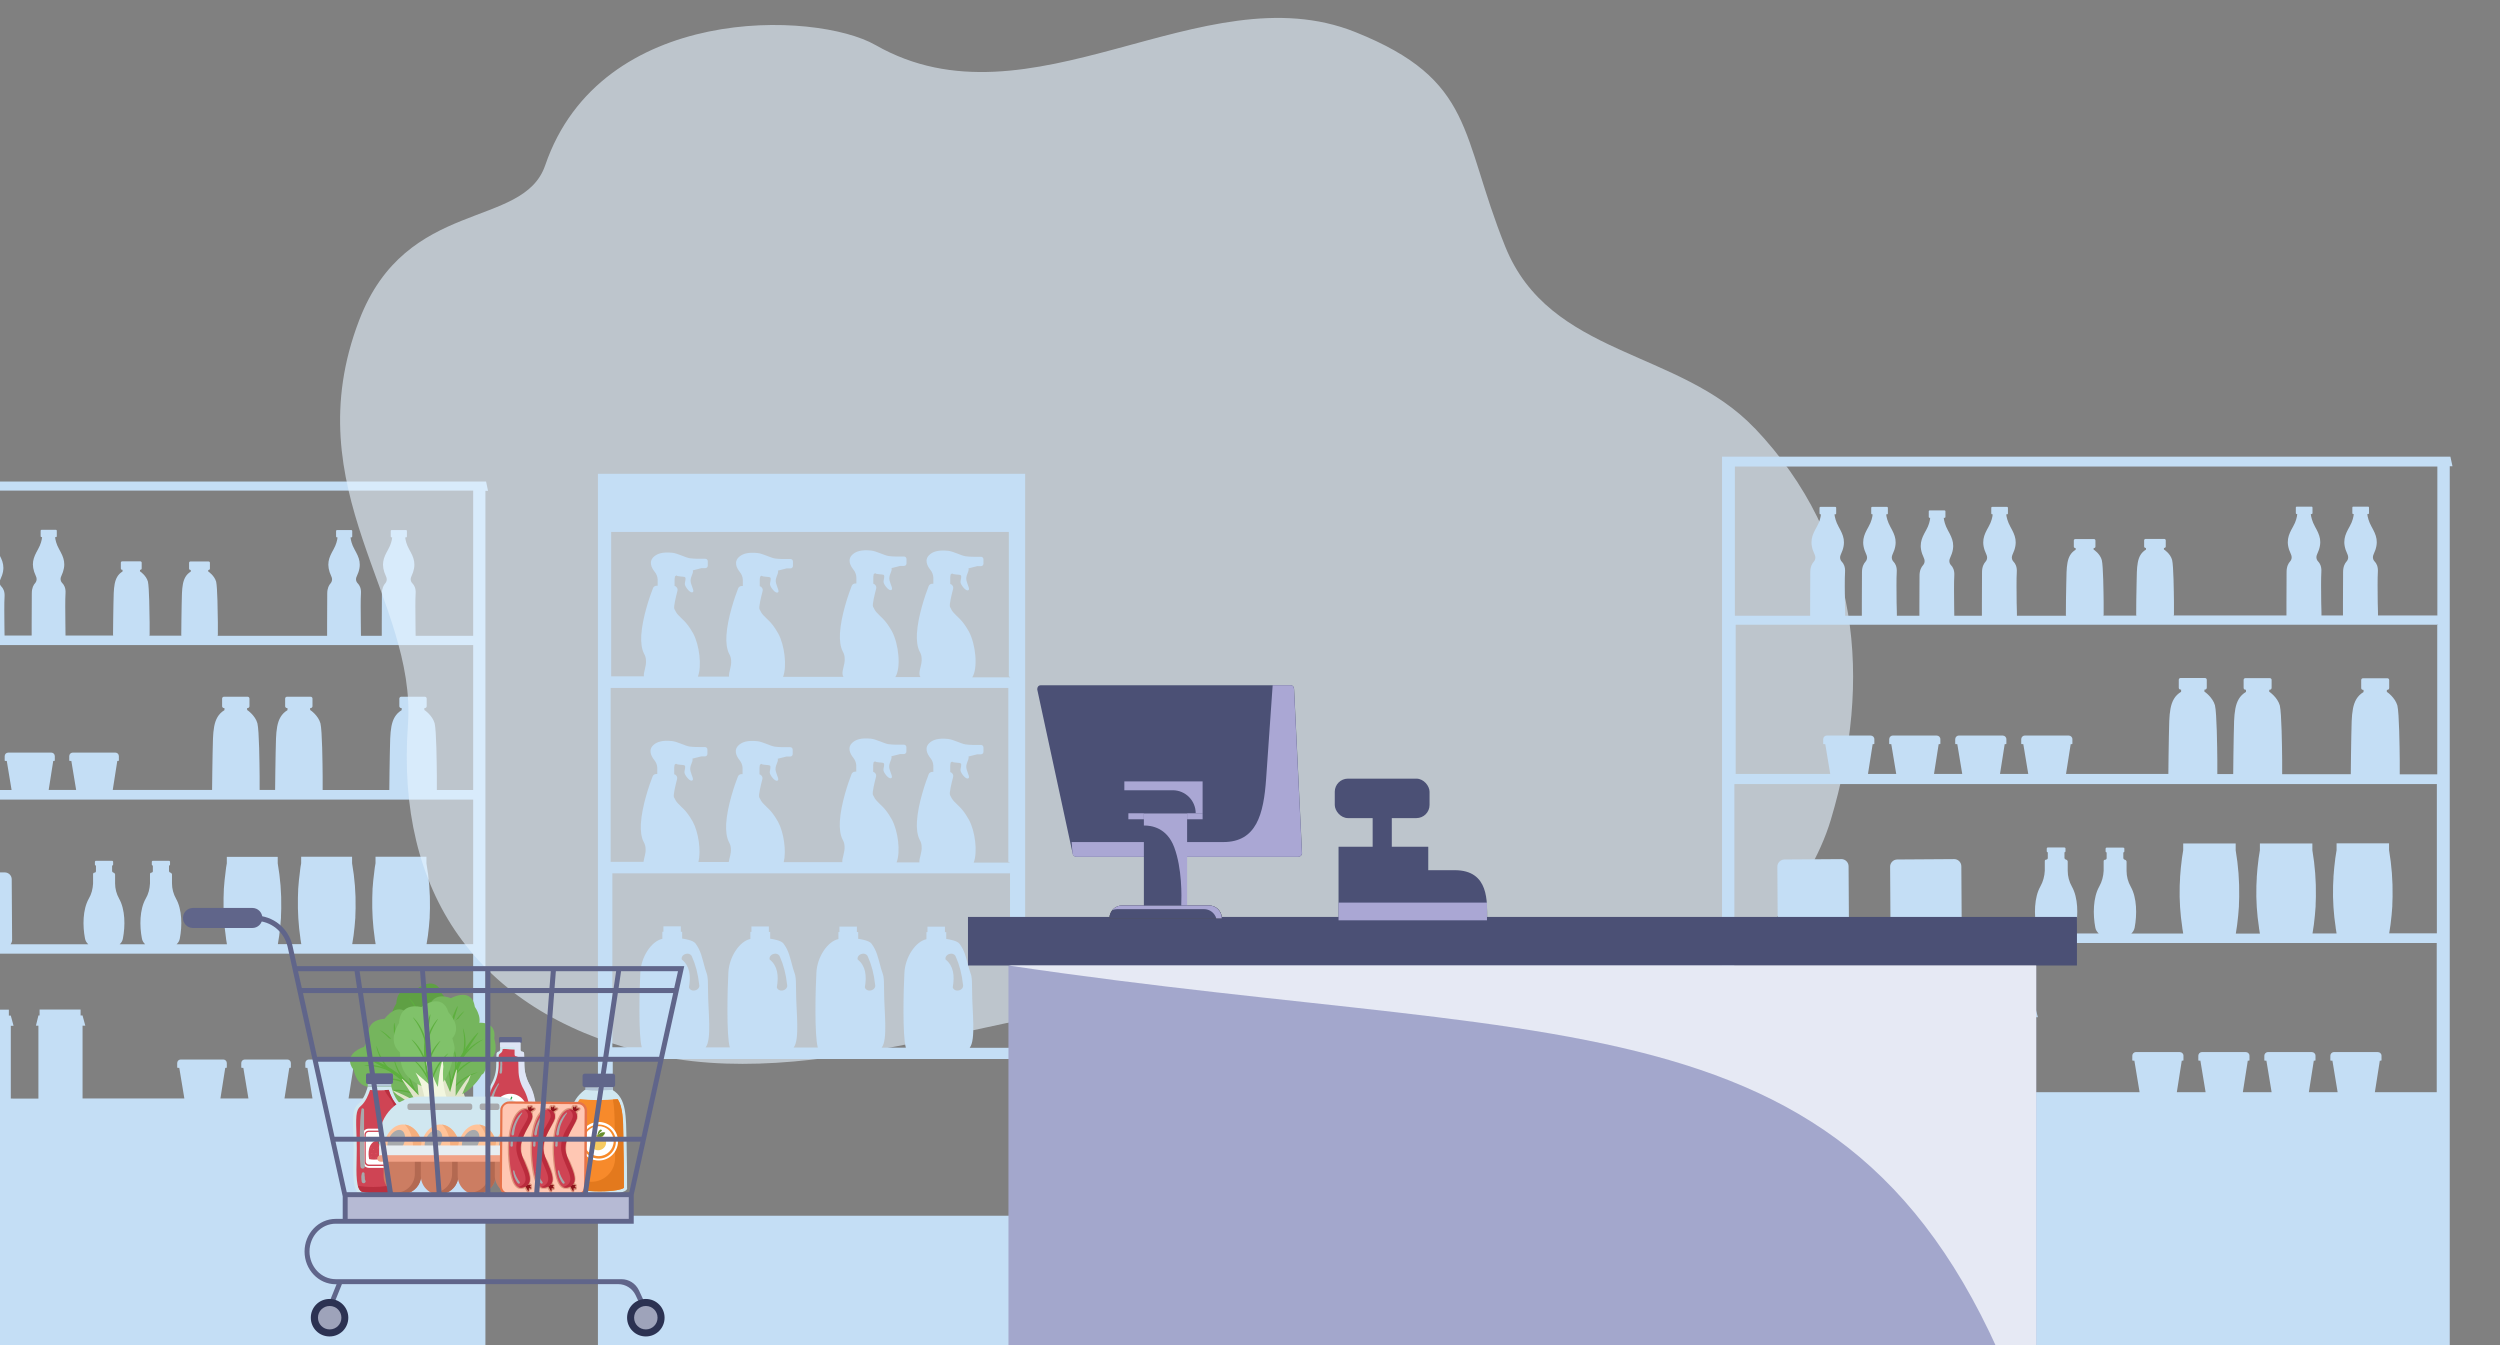
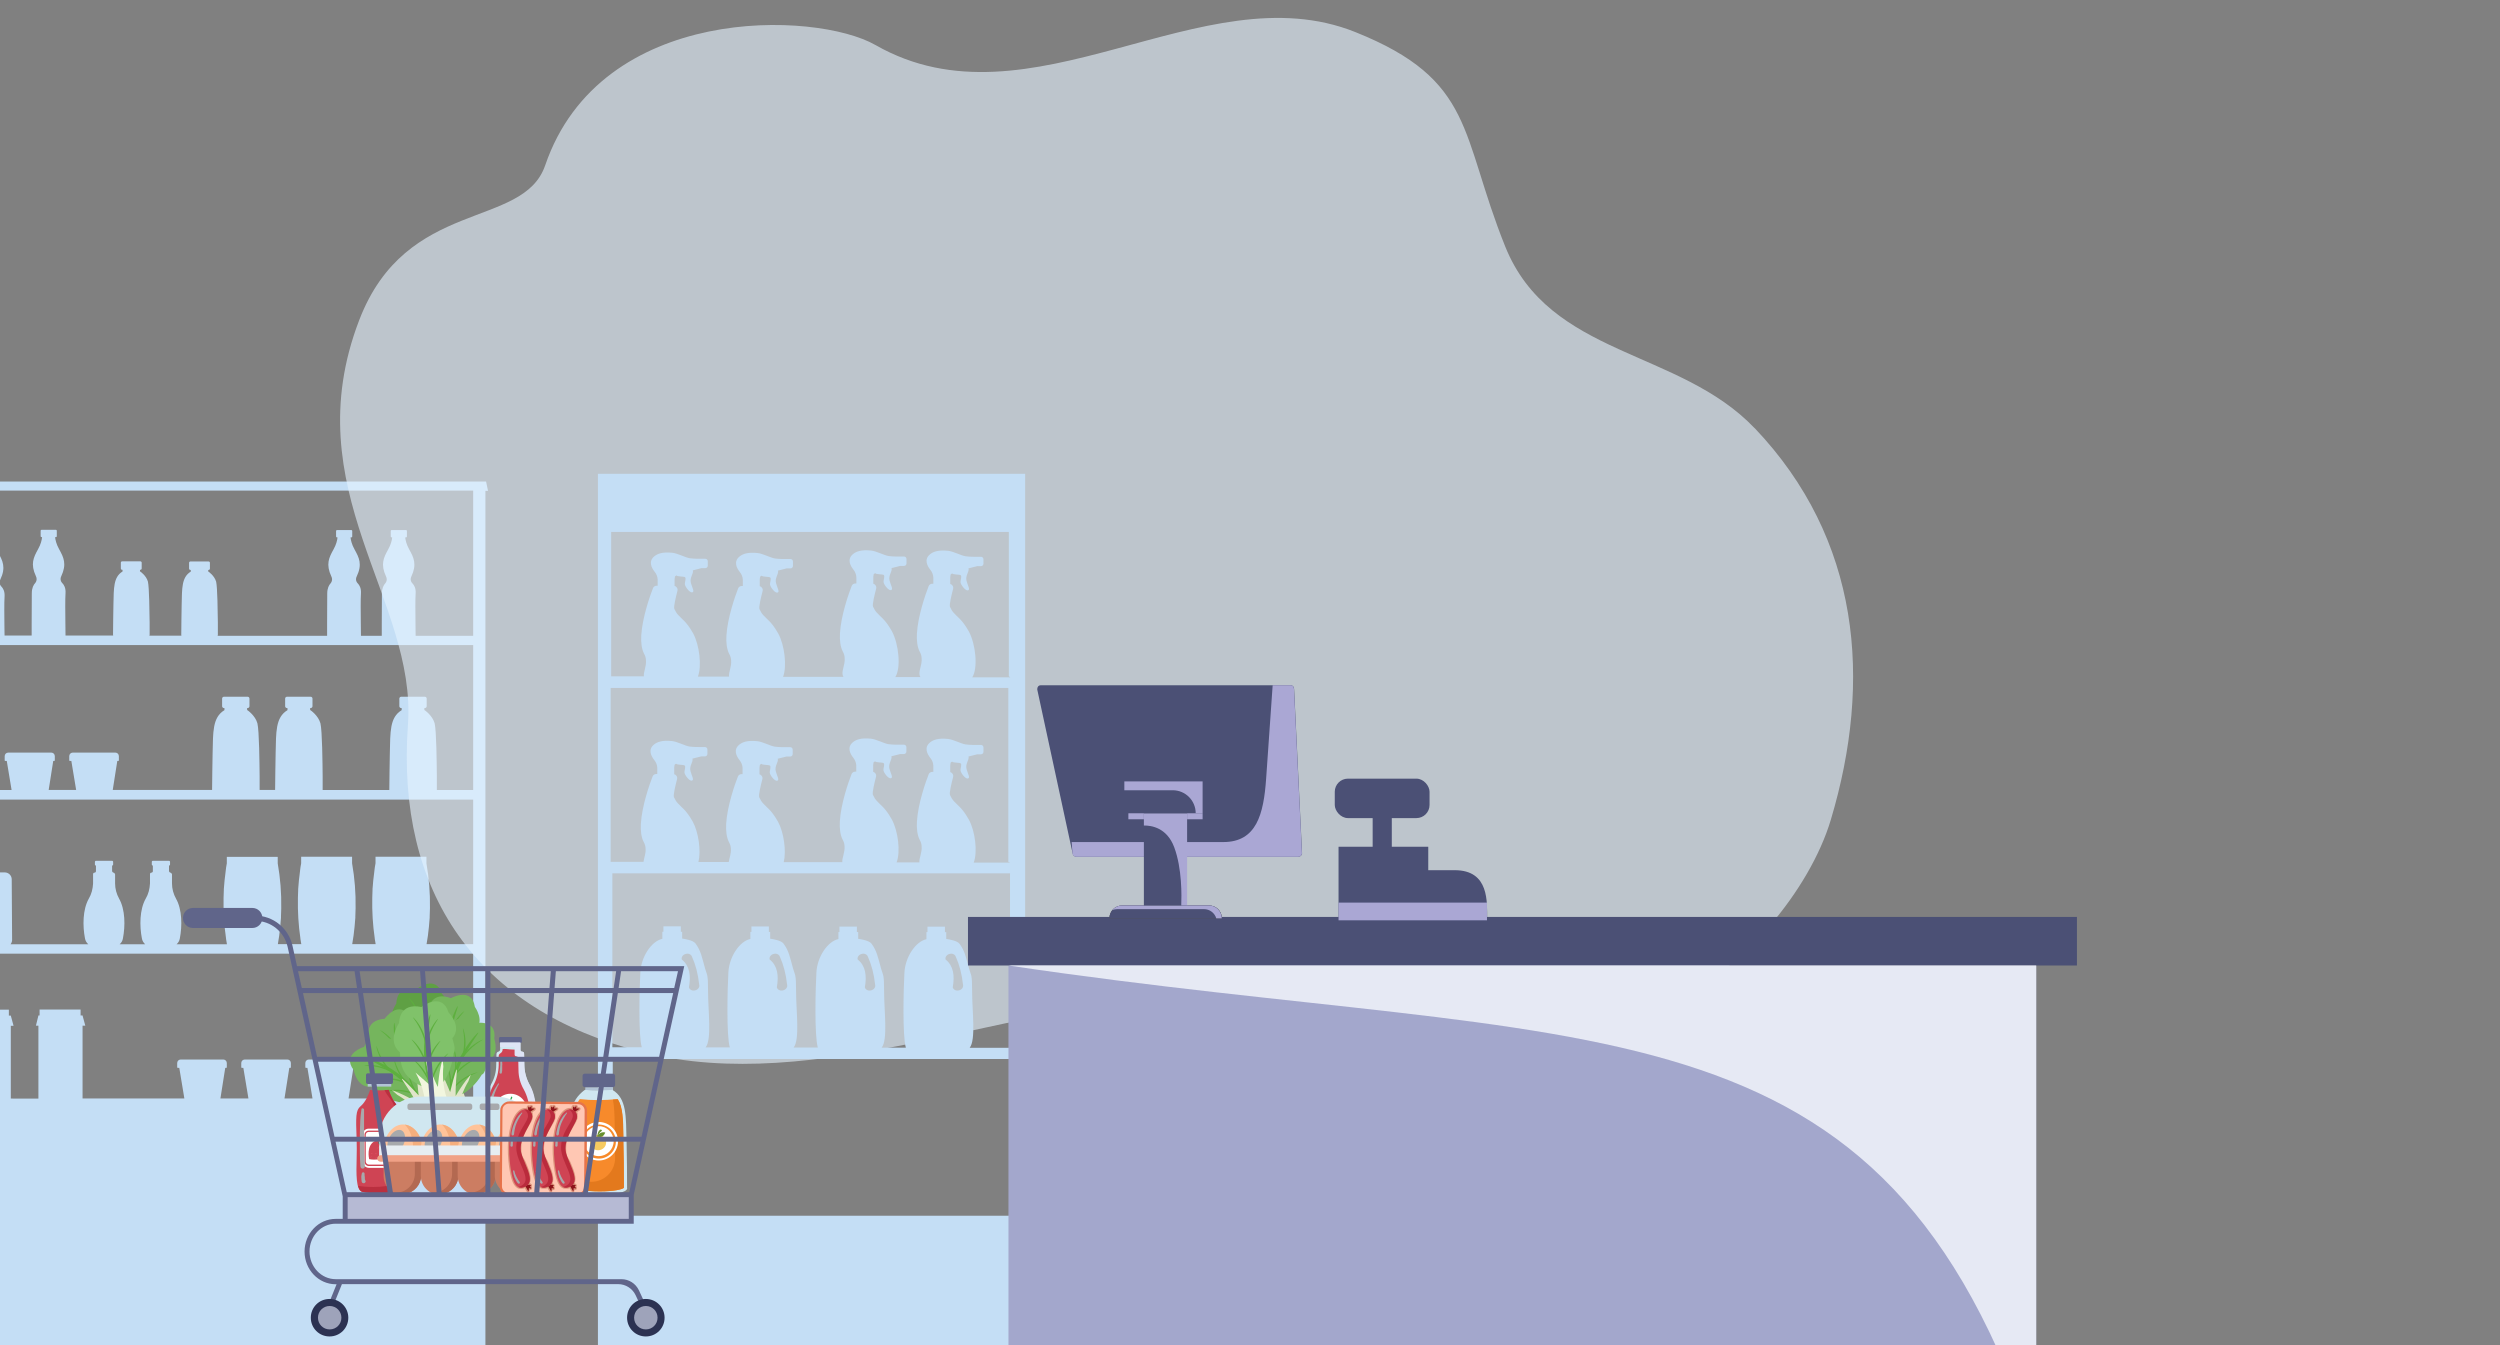
<svg xmlns="http://www.w3.org/2000/svg" version="1.1" viewBox="0 0 1920 1033">
  <rect x="0" y="0" width="1920" height="1033" fill="#808080" stroke="none" />
  <defs>
    <style>
      .cls-1 {
        fill: #c4def5;
      }

      .cls-1, .cls-2, .cls-3, .cls-4, .cls-5, .cls-6, .cls-7, .cls-8, .cls-9, .cls-10, .cls-11, .cls-12, .cls-13, .cls-14, .cls-15, .cls-16, .cls-17, .cls-18, .cls-19, .cls-20, .cls-21, .cls-22, .cls-23, .cls-24, .cls-25, .cls-26, .cls-27, .cls-28, .cls-29, .cls-30, .cls-31, .cls-32, .cls-33, .cls-34, .cls-35, .cls-36, .cls-37, .cls-38, .cls-39, .cls-40, .cls-41, .cls-42, .cls-43, .cls-44 {
        stroke-width: 0px;
      }

      .cls-2 {
        fill: #f78a2b;
      }

      .cls-3 {
        fill: #ffc399;
      }

      .cls-4 {
        fill: #e6f3ff;
        opacity: .6;
      }

      .cls-5, .cls-33 {
        fill: #aaa7d4;
      }

      .cls-6 {
        fill: #a7a9ac;
        mix-blend-mode: overlay;
      }

      .cls-7 {
        fill: #b6bad4;
      }

      .cls-8 {
        fill: #60658a;
      }

      .cls-9 {
        fill: #5fa044;
      }

      .cls-10 {
        fill: #b36951;
      }

      .cls-11 {
        fill: #e3791d;
      }

      .cls-45 {
        isolation: isolate;
      }

      .cls-12 {
        fill: #f7ca60;
      }

      .cls-13 {
        fill: #ba2f3f;
      }

      .cls-14 {
        fill: #fc7181;
      }

      .cls-15 {
        fill: #ffc7b3;
      }

      .cls-16 {
        fill: #cc7d62;
      }

      .cls-17 {
        fill: none;
      }

      .cls-18 {
        fill: #9ea3ba;
      }

      .cls-19 {
        fill: #e6edf2;
      }

      .cls-46 {
        clip-path: url(#clippath-1);
      }

      .cls-20 {
        fill: #d0e7f0;
      }

      .cls-21 {
        fill: #678f2f;
      }

      .cls-22 {
        fill: #4b5075;
      }

      .cls-23 {
        fill: #a3a7cc;
      }

      .cls-24 {
        fill: #2c3252;
      }

      .cls-25 {
        fill: #e6734b;
      }

      .cls-26 {
        fill: #8c141a;
      }

      .cls-27 {
        fill: #b2c4d6;
      }

      .cls-28 {
        fill: #db947b;
      }

      .cls-47 {
        clip-path: url(#clippath);
      }

      .cls-29 {
        fill: #80c26a;
      }

      .cls-30 {
        fill: #24a851;
      }

      .cls-31 {
        fill: #cf4454;
      }

      .cls-32 {
        fill: #dee4f5;
      }

      .cls-33, .cls-37, .cls-48 {
        mix-blend-mode: multiply;
      }

      .cls-34 {
        fill: #f0a186;
      }

      .cls-35 {
        fill: #fff;
      }

      .cls-36 {
        fill: #5daf3e;
      }

      .cls-37 {
        fill: #e6e9f4;
      }

      .cls-38 {
        fill: #f5ae7d;
      }

      .cls-39 {
        fill: #248772;
      }

      .cls-40 {
        fill: #ba2b3c;
      }

      .cls-41 {
        fill: #75b55d;
      }

      .cls-42 {
        fill: #e1e5ca;
      }

      .cls-43 {
        fill: #f2f6df;
      }

      .cls-44 {
        fill: #4d4d4d;
      }
    </style>
    <clipPath id="clippath">
      <rect class="cls-17" width="1920" height="1033" />
    </clipPath>
    <clipPath id="clippath-1">
      <rect class="cls-17" width="1920" height="1033" />
    </clipPath>
  </defs>
  <g class="cls-45">
    <g id="_圖層_2" data-name="圖層 2">
      <g class="cls-47">
        <path class="cls-1" d="M372.8,377h2c-.5-2.4-1-4.8-1.5-7.2h-9.9s0,0,0,0h0s-529.1,0-529.1,0h0s-3.9,0-3.9,0v666.5H363.4s9.4,0,9.4,0h0s0,0,0,0v-192.8h0v-466.5ZM363.4,725.1h-35.8c.4-2.1.7-4.2,1-6.3,0-.3,0-.5.1-.8.3-2,.5-4,.7-6.1,0-.4,0-.7.1-1.1.2-2,.3-4,.5-6,0-.3,0-.7,0-1,.1-2,.2-4.1.2-6.2,0,0,0-.1,0-.2,0,0,0,0,0,0,.2-11.5-.7-23-2.7-34.4h0v-5h-39.1v5h0c-.4,2-.7,4-.9,6.1,0,.3,0,.6-.1.9-.3,1.9-.5,3.9-.7,5.8,0,.4,0,.7-.1,1.1-.2,2-.3,3.9-.5,5.9,0,.3,0,.5,0,.8-.1,1.9-.2,3.9-.2,5.8,0,.1,0,.2,0,.4,0,0,0,0,0,0-.2,10.3.4,20.6,1.9,30.8,0,0,0,0,0,0,0,.1,0,.2,0,.3.2,1.4.4,2.8.7,4.2h-18c.4-2.1.7-4.2,1-6.3,0-.3,0-.5.1-.8.3-2,.5-4,.7-6.1,0-.4,0-.7.1-1.1.2-2,.3-4,.5-6,0-.3,0-.7,0-1,.1-2,.2-4.1.2-6.2,0,0,0-.1,0-.2,0,0,0,0,0,0,.2-11.5-.7-23-2.7-34.4h0v-5h-39.1v5h0c-.4,2-.7,4-.9,6.1,0,.3,0,.6-.1.9-.3,1.9-.5,3.9-.7,5.8,0,.4,0,.7-.1,1.1-.2,2-.3,3.9-.5,5.9,0,.3,0,.5,0,.8-.1,1.9-.2,3.9-.2,5.8,0,.1,0,.2,0,.4,0,0,0,0,0,0-.2,10.3.4,20.6,1.9,30.8,0,0,0,0,0,0,0,.1,0,.2,0,.3.2,1.4.4,2.8.7,4.2h-18c.4-2.1.7-4.2,1-6.3,0-.3,0-.6.1-.8.3-2,.5-4,.7-6,0-.4,0-.7.1-1.1.2-2,.3-4,.5-6,0-.3,0-.7,0-1,.1-2,.2-4.1.2-6.2,0,0,0-.1,0-.2,0,0,0,0,0,0,.2-11.5-.7-23-2.7-34.4v-5h-39.1v5h0c-.4,2-.7,4-.9,6.1,0,.3,0,.6-.1.9-.3,1.9-.5,3.9-.7,5.8,0,.4,0,.7-.1,1.1-.2,2-.3,3.9-.5,5.9,0,.3,0,.5,0,.8-.1,1.9-.2,3.9-.2,5.8,0,.1,0,.2,0,.4,0,0,0,0,0,0-.2,10.3.4,20.6,1.9,30.8,0,0,0,0,0,0,0,.1,0,.2,0,.3.2,1.4.4,2.8.7,4.2h-38.7c1.3-1.1,2.2-2.6,2.5-4.4,1.9-9.7,1.8-22.3-2.9-30.6-2-3.6-3.1-7.6-3.1-11.7v-6.9c-.1-.7-.6-1.2-1.2-1.4-.7-.2-1.1-.7-1.1-1.4v-4c.4,0,.8-.4.8-.8v-2.1c0-.4-.4-.8-.8-.8h-12.4c-.4,0-.8.4-.8.8v2.1c0,.4.4.8.8.8h0v4.3c0,.6-.5,1.1-1.1,1.1s-1.1.5-1.1,1.1v7.2c-.2,4.1-1.2,8.2-3.3,11.7-4.7,8.3-4.8,20.9-2.9,30.6.3,1.7,1.2,3.2,2.5,4.4h-19.6c1.3-1.1,2.2-2.6,2.5-4.4,1.9-9.7,1.8-22.3-2.9-30.6-2-3.6-3.1-7.6-3.1-11.7v-6.9c-.1-.7-.6-1.2-1.2-1.4-.7-.2-1.1-.7-1.1-1.4v-4c.4,0,.8-.4.8-.8v-2.1c0-.4-.4-.8-.8-.8h-12.4c-.4,0-.8.4-.8.8v2.1c0,.4.4.8.8.8h0v4.3c0,.6-.5,1.1-1.1,1.1s-1.1.5-1.1,1.1v7.2c-.2,4.1-1.2,8.2-3.3,11.7-4.7,8.3-4.8,20.9-2.9,30.6.3,1.7,1.2,3.2,2.5,4.4H8.1c.7-.9,1.2-2.1,1.2-3.3l-.3-46.6c0-2.9-2.4-5.3-5.4-5.3l-42.4.3c-2.9,0-5.3,2.4-5.3,5.4l.3,46.6c0,1.1.3,2.1.9,3h-33.1c.7-.9,1.2-2.1,1.2-3.3l-.3-46.6c0-2.9-2.4-5.3-5.4-5.3l-42.4.3c-2.9,0-5.3,2.4-5.3,5.4l.3,46.6c0,1.1.3,2.1.9,3h-33.3v-111.3H363.4v111.3ZM363.4,495.4v111.3h-27.9c0-2.3,0-6,0-10.5-.1-9.9-.3-34.8-1.7-40.7-1.7-6.1-7.7-10.1-7.7-10.1,0,0-.2,0-.2,0v-1.6h.4c.7,0,1.4-.6,1.4-1.4v-5.9c0-.7-.6-1.4-1.4-1.4h-18.2c-.7,0-1.4.6-1.4,1.4v5.9c0,.7.6,1.4,1.4,1.4h.4v1.6s0,0,0,0c-9.3,5.6-8.7,16.8-9.1,33.1-.2,8.1-.3,20.9-.4,28.2h-51.2c0-2.3,0-6,0-10.5-.1-9.9-.3-34.8-1.7-40.7-1.7-6.1-7.7-10.1-7.7-10.1,0,0-.2,0-.2,0v-1.6h.4c.7,0,1.4-.6,1.4-1.4v-5.9c0-.7-.6-1.4-1.4-1.4h-18.2c-.7,0-1.4.6-1.4,1.4v5.9c0,.7.6,1.4,1.4,1.4h.4v1.6s0,0,0,0c-9.3,5.6-8.7,16.8-9.1,33.1-.2,8.1-.3,20.9-.4,28.2h-11.9c0-2.3,0-6,0-10.5-.1-9.9-.3-34.8-1.7-40.7-1.7-6.1-7.7-10.1-7.7-10.1,0,0-.2,0-.2,0v-1.6h.4c.7,0,1.4-.6,1.4-1.4v-5.9c0-.7-.6-1.4-1.4-1.4h-18.2c-.7,0-1.4.6-1.4,1.4v5.9c0,.7.6,1.4,1.4,1.4h.4v1.6s0,0,0,0c-9.3,5.6-8.7,16.8-9.1,33.1-.2,8.1-.3,20.9-.4,28.2h-76.3l3.5-22.3h.8c.2,0,.4-.2.4-.4v-3.3c0-1.5-1.2-2.7-2.7-2.7h-32.7c-1.5,0-2.7,1.2-2.7,2.7v3.3c0,.2.2.4.4.4h1.2l3.7,22.3h-21.1l3.5-22.3h.8c.2,0,.4-.2.4-.4v-3.3c0-1.5-1.2-2.7-2.7-2.7H6.3c-1.5,0-2.7,1.2-2.7,2.7v3.3c0,.2.2.4.4.4h1.2l3.7,22.3H-12.3l3.5-22.3h.8c.2,0,.4-.2.4-.4v-3.3c0-1.5-1.2-2.7-2.7-2.7h-32.7c-1.5,0-2.7,1.2-2.7,2.7v3.3c0,.2.2.4.4.4h1.2l3.7,22.3h-21.1l3.5-22.3h.8c.2,0,.4-.2.4-.4v-3.3c0-1.5-1.2-2.7-2.7-2.7h-32.7c-1.5,0-2.7,1.2-2.7,2.7v3.3c0,.2.2.4.4.4h1.2l3.7,22.3h-70.5v-111.3H363.4ZM363.4,488.3h-44.2s0,0,0,0c0-.5,0-4.4-.1-9.5-.1-8-.2-18.7.1-22.9h0c.3-4.2-1.2-6.6-2.4-7.8-.9-.9-1.4-2-1.4-3.3,0-.7.2-1.4.5-2,4.4-9.4,1.9-14.5-1.6-20.8-2.2-3.9-2.9-7.3-3.1-9.3h.7c.3,0,.6-.3.6-.6v-4.4c0-.3-.3-.6-.6-.6h-11.2c-.3,0-.6.3-.6.6v4.4c0,.3.3.6.6.6h.5c-.2,2.1-.9,5.4-3.1,9.3-3.5,6.3-6,11.4-1.6,20.8.3.6.5,1.3.5,2v.2c0,1.2-.5,2.3-1.2,3.1-1.1,1.2-2.5,3.6-2.5,7.7h0c0,4.3-.1,15-.1,23,0,5,0,9,0,9.5,0,0,0,0,0,0h-16s0,0,0,0c0-.5,0-4.4-.1-9.5-.1-8-.2-18.7.1-22.9h0c.3-4.2-1.2-6.6-2.4-7.8-.9-.9-1.4-2-1.4-3.3,0-.7.2-1.4.5-2,4.5-9.4,1.9-14.5-1.6-20.8-2.2-3.9-2.9-7.3-3.1-9.3h.7c.3,0,.6-.3.6-.6v-4.4c0-.3-.3-.6-.6-.6h-11.2c-.3,0-.6.3-.6.6v4.4c0,.3.3.6.6.6h.5c-.2,2.1-.9,5.4-3.1,9.3-3.5,6.3-6,11.4-1.6,20.8.3.6.5,1.3.5,2v.2c0,1.2-.5,2.3-1.2,3.1-1.1,1.2-2.5,3.6-2.5,7.7h0c0,4.3-.1,15-.1,23,0,5,0,9,0,9.5,0,0,0,0,0,0h-84.2c.2-.2.3-.4.3-.7,0-1.2,0-4.8,0-9.5-.1-7.6-.3-26.7-1.3-31.3-1.3-4.7-5.9-7.8-5.9-7.8,0,0-.1,0-.2,0v-1.3h.3c.6,0,1-.5,1-1v-4.5c0-.6-.5-1-1-1h-14c-.6,0-1,.5-1,1v4.5c0,.6.5,1,1,1h.3v1.3s0,0,0,0c-7.1,4.3-6.7,12.9-7,25.4-.2,6.8-.2,17.9-.3,23.1,0,.2,0,.5.2.7h-24.8c.2-.2.3-.4.3-.7,0-1.2,0-4.8,0-9.5-.1-7.6-.3-26.7-1.3-31.3-1.3-4.7-5.9-7.8-5.9-7.8,0,0-.1,0-.2,0v-1.3h.3c.6,0,1-.5,1-1v-4.5c0-.6-.5-1-1-1h-14c-.6,0-1,.5-1,1v4.5c0,.6.5,1,1,1h.3v1.3s0,0,0,0c-7.1,4.3-6.7,12.9-7,25.4-.2,6.8-.2,17.9-.3,23.1,0,.2,0,.5.2.7h-36.7s0,0,0,0c0-.5,0-4.4-.1-9.5-.1-8-.2-18.7.1-22.9h0c.3-4.2-1.2-6.6-2.4-7.8-.9-.9-1.4-2-1.4-3.3,0-.7.2-1.4.5-2,4.4-9.4,1.9-14.5-1.6-20.8-2.2-3.9-2.9-7.3-3.1-9.3h.7c.3,0,.6-.3.6-.6v-4.4c0-.3-.3-.6-.6-.6h-11.2c-.3,0-.6.3-.6.6v4.4c0,.3.3.6.6.6h.5c-.2,2.1-.9,5.4-3.1,9.3-3.5,6.3-6,11.4-1.6,20.8.3.6.5,1.3.5,2v.2c0,1.2-.5,2.3-1.2,3.1-1.1,1.2-2.5,3.6-2.5,7.7h0c0,4.3-.1,15-.1,23,0,5,0,9,0,9.5,0,0,0,0,0,0H3.5c0-1.7,0-4.1-.1-6.9-.1-8-.2-18.7.1-22.9h0c.3-4.2-1.2-6.6-2.4-7.8-.9-.9-1.4-2-1.4-3.3,0-.7.2-1.4.5-2,4.5-9.4,1.9-14.5-1.6-20.8-2.2-3.9-2.9-7.3-3.1-9.3h.7c.3,0,.6-.3.6-.6v-4.4c0-.3-.3-.6-.6-.6h-11.2c-.3,0-.6.3-.6.6v4.4c0,.3.3.6.6.6h.5c-.2,2.1-.9,5.4-3.1,9.3-3.5,6.3-6,11.4-1.6,20.8.3.6.5,1.3.5,2v.2c0,1.2-.5,2.3-1.2,3.1-1.1,1.2-2.5,3.6-2.5,7.7h0c0,4.3-.1,15-.1,23,0,2.8,0,5.2,0,6.9h-16.8s0,0,0,0c0-.5,0-4.4-.1-9.5-.1-8-.2-18.7.1-22.9h0c.3-4.2-1.2-6.6-2.4-7.8-.9-.9-1.4-2-1.4-3.3,0-.7.2-1.4.5-2,4.4-9.4,1.9-14.5-1.6-20.8-2.2-3.9-2.9-7.3-3.1-9.3h.7c.3,0,.6-.3.6-.6v-4.4c0-.3-.3-.6-.6-.6h-11.2c-.3,0-.6.3-.6.6v4.4c0,.3.3.6.6.6h.5c-.2,2.1-.9,5.4-3.1,9.3-3.5,6.3-6,11.4-1.6,20.8.3.6.5,1.3.5,2v.2c0,1.2-.5,2.3-1.2,3.1-1.1,1.2-2.5,3.6-2.5,7.7h0c0,4.3-.1,15-.1,23,0,5,0,9,0,9.5,0,0,0,0,0,0h-12.5s0,0,0,0c0-.5,0-4.4-.1-9.5-.1-8-.2-18.7.1-22.9h0c.3-4.2-1.2-6.6-2.4-7.8-.9-.9-1.4-2-1.4-3.3,0-.7.2-1.4.5-2,4.4-9.4,1.9-14.5-1.6-20.8-2.2-3.9-2.9-7.3-3.1-9.3h.7c.3,0,.6-.3.6-.6v-4.4c0-.3-.3-.6-.6-.6h-11.2c-.3,0-.6.3-.6.6v4.4c0,.3.3.6.6.6h.5c-.2,2.1-.9,5.4-3.1,9.3-3.5,6.3-6,11.4-1.6,20.8.3.6.5,1.3.5,2v.2c0,1.2-.5,2.3-1.2,3.1-1.1,1.2-2.5,3.6-2.5,7.7h0c0,4.3-.1,15-.1,23,0,5,0,9,0,9.5,0,0,0,0,0,0h-56.1v-111.3H363.4v111.3ZM316.9,843.6l3.7-23.5h.8c.2,0,.4-.2.4-.4v-3.3c0-1.5-1.2-2.7-2.7-2.7h-32.7c-1.5,0-2.7,1.2-2.7,2.7v3.3c0,.2.2.4.4.4h1.2l3.9,23.5h-21.5l3.7-23.5h.8c.2,0,.4-.2.4-.4v-3.3c0-1.5-1.2-2.7-2.7-2.7h-32.7c-1.5,0-2.7,1.2-2.7,2.7v3.3c0,.2.2.4.4.4h1.2l3.9,23.5h-21.5l3.7-23.5h.8c.2,0,.4-.2.4-.4v-3.3c0-1.5-1.2-2.7-2.7-2.7h-32.7c-1.5,0-2.7,1.2-2.7,2.7v3.3c0,.2.2.4.4.4h1.2l3.9,23.5h-21.5l3.7-23.5h.8c.2,0,.4-.2.4-.4v-3.3c0-1.5-1.2-2.7-2.7-2.7h-32.7c-1.5,0-2.7,1.2-2.7,2.7v3.3c0,.2.2.4.4.4h1.2l3.9,23.5H63.4v-55.9h2.1l-2.1-7.8h-1.5v-4.6h-31.5v4.6h-.9l-1.9,7.8h1.9v47.6h0v4.9h0v3.5H8.3v-55.9h2.1l-2.1-7.8h-1.5v-4.6h-31.5v4.6h-.9l-1.9,7.8h1.9v55.9h-21.1v-55.9h2.1l-2.1-7.8h-1.5v-4.6h-31.5v4.6h-.9l-1.9,7.8h1.9v55.9h-21.1v-55.9h2.1l-2.1-7.8h-1.5v-4.6h-31.5v4.6h-.9l-1.9,7.8h1.9v55.9h-24.5v-111.3H363.4v111.3h-46.5Z" />
        <path class="cls-4" d="M1347.6,328.9c-58-61-157.5-54.8-191.6-139.6-34.7-86.2-22.9-127.8-115.2-164.7-117.2-46.9-249.6,77.9-368.4,10-46-26.3-211.1-32.1-253.7,92.4-16.9,49.3-106.6,24.5-142.8,118.8-50.1,130.4,44.4,214.6,37.4,310.9-9.3,128.3,52.7,219.2,180.3,251.4,133.7,33.8,282.6-38.7,424.4-44.1,132.9-5.1,261.3,46.2,366.9,3.9,52.3-20.9,105.1-84.4,121.2-138.4,32-107.1,22.6-215.4-58.5-300.7Z" />
        <path class="cls-1" d="M459.2,378v658.3h328.1V363.9h-328.1v14.1ZM776,933.7h-305.4v-120.4h305.4v120.4ZM533.9,760.6c-2.2.6-4.3-.5-4.8-2.3,1.6-8.9.6-16.6-5.5-21.4-.5-1.8.9-3.8,3.1-4.3.4-.1.8-.2,1.2-.2,1.7,0,3.2,1,3.6,2.5,2.7,6,4.6,13,5.5,21.4.5,1.8-.9,3.8-3.1,4.3ZM601.4,760.6c-2.2.6-4.3-.5-4.8-2.3,1.6-8.9.6-16.6-5.5-21.4-.5-1.8.9-3.8,3.1-4.3.4-.1.8-.2,1.2-.2,1.7,0,3.2,1,3.6,2.5,2.7,6,4.6,13,5.5,21.4.5,1.8-.9,3.8-3.1,4.3ZM669,760.6c-2.2.6-4.3-.5-4.8-2.3,1.6-8.9.6-16.6-5.5-21.4-.5-1.8.9-3.8,3.1-4.3.4-.1.8-.2,1.2-.2,1.7,0,3.2,1,3.6,2.5,2.7,6,4.6,13,5.5,21.4.5,1.8-.9,3.8-3.1,4.3ZM736.5,760.6c-2.2.6-4.3-.5-4.8-2.3,1.6-8.9.6-16.6-5.5-21.4-.5-1.8.9-3.8,3.1-4.3.4-.1.8-.2,1.2-.2,1.7,0,3.2,1,3.6,2.5,2.7,6,4.6,13,5.5,21.4.5,1.8-.9,3.8-3.1,4.3ZM776,804.7h-31.3c4.9-6,1.9-28.2,1.9-42.7s-.8-12.5-2.3-17.9c-2.5-9-3.2-13.6-7.4-19.3-1.8-2.4-8.2-3.4-10.2-3.7v-5.2h-1v-4.2h-13.4v4.2h-.8v5.4c-8.4,1.8-16.3,13.8-16.9,25.7-.7,12.1-1.6,48.6,1.1,57.6h-18.6c4.9-6,1.9-28.2,1.9-42.7s-.8-12.5-2.3-17.9c-2.5-9-3.2-13.6-7.4-19.3-1.8-2.4-8.2-3.4-10.2-3.7v-5.2h-1v-4.2h-13.4v4.2h-.8v5.4c-8.4,1.8-16.3,13.8-16.9,25.7-.7,12.1-1.6,48.6,1.1,57.6h-18.6c4.9-6,1.9-28.2,1.9-42.7s-.8-12.5-2.3-17.9c-2.5-9-3.2-13.6-7.4-19.3-1.8-2.4-8.2-3.4-10.2-3.7v-5.2h-1v-4.2h-13.4v4.2h-.8v5.4c-8.4,1.8-16.3,13.8-16.9,25.7-.7,12.1-1.6,48.6,1.1,57.6h-18.6c4.9-6,1.9-28.2,1.9-42.7s-.8-12.5-2.3-17.9c-2.5-9-3.2-13.6-7.4-19.3-1.8-2.4-8.2-3.4-10.2-3.7v-5.2h-1v-4.2h-13.4v4.2h-.8v5.4c-8.4,1.8-16.3,13.8-16.9,25.7-.7,12.1-1.6,48.6,1.1,57.6h-22.6v-133.6h305.4v133.6ZM776,662.5h-28.2c3.1-8.1,1.2-24-3.7-33-.2-.3-.4-.7-.6-1-4.6-8.1-8.2-10.1-11-13.3-1.1-1.2-2-2.6-2.9-4.6-.7-1.6,1.2-9.2,2.4-13.9.4-1.7-.6-3.3-2.2-3.7v-4.9s0-1.1.3-2.4c0-.2.5-.4,1.2-.8.6,1,5.4.7,6.4,1.3,1.3.7-.2,3.9,0,5.6.2,1.8,3.7,6.6,5.7,6.1,1.9-.6,0-3.2-1.1-7.3-1.1-4.1,2.3-7.1,1.5-9.6,0,0,0,0,0,0,3.7-1,6.7-1.7,6.7-1.7h2.9c1,0,1.9-.8,1.9-1.9v-3.4c0-1-.8-1.9-1.9-1.9h-3.2c-1.1,0-5.1.1-8.7-.4-3.3-.5-9.4-3.8-13.4-4.2-7.7-.8-11.4.8-13.6,2.5-5.2,4-2.3,9.2,0,12.1,1.4,1.7,2.2,3.8,2.3,5.9v4.8h-.8c-1.3,0-2.4.8-2.8,1.9-2.2,5.6-8.2,22.5-9,36.3-.3,5.5.3,10.5,2.2,14.1.9,1.6,1.3,3.1,1.4,4.7.5,4.8-2,9.2-1.7,12.5h-17.5c3.1-8.1,1.2-24-3.7-33-.2-.3-.4-.7-.6-1-4.6-8.1-8.2-10.1-11-13.3-1.1-1.2-2-2.6-2.9-4.6-.7-1.6,1.2-9.2,2.4-13.9.4-1.7-.6-3.3-2.2-3.7v-4.9s0-1.1.3-2.4c0-.2.5-.4,1.2-.8.6,1,5.4.7,6.4,1.3,1.3.7-.2,3.9,0,5.6.2,1.8,3.7,6.6,5.7,6.1,1.9-.6,0-3.2-1.1-7.3-1.1-4.1,2.3-7.1,1.5-9.6,0,0,0,0,0,0,3.7-1,6.7-1.7,6.7-1.7h2.9c1,0,1.9-.8,1.9-1.9v-3.4c0-1-.8-1.9-1.9-1.9h-3.2c-1.1,0-5.1.1-8.7-.4-3.3-.5-9.4-3.8-13.4-4.2-7.7-.8-11.4.8-13.6,2.5-5.2,4-2.3,9.2,0,12.1,1.4,1.7,2.2,3.8,2.3,5.9v4.8h-.8c-1.3,0-2.4.8-2.8,1.9-2.2,5.6-8.2,22.5-9,36.3-.3,5.5.3,10.5,2.2,14.1.9,1.6,1.3,3.1,1.4,4.7.5,4.8-2,9.2-1.7,12.5h-45c2.1-8.5.1-22.7-4.3-30.9-.2-.3-.4-.7-.6-1-4.6-8.1-8.2-10.1-11-13.3-1.1-1.2-2-2.6-2.9-4.6-.7-1.6,1.2-9.2,2.4-13.9.4-1.7-.6-3.3-2.2-3.7v-4.9s0-1.1.3-2.4c0-.2.5-.4,1.2-.8.6,1,5.4.7,6.4,1.3,1.3.7-.2,3.9,0,5.6.2,1.8,3.7,6.6,5.7,6.1,1.9-.6,0-3.2-1.1-7.3-1.1-4.1,2.3-7.1,1.5-9.6,0,0,0,0,0,0,3.7-1,6.7-1.7,6.7-1.7h2.9c1,0,1.9-.8,1.9-1.9v-3.4c0-1-.8-1.9-1.9-1.9h-3.2c-1.1,0-5.1.1-8.7-.4-3.3-.5-9.4-3.8-13.4-4.2-7.7-.8-11.4.8-13.6,2.5-5.2,4-2.3,9.2,0,12.1,1.4,1.7,2.2,3.8,2.3,5.9v4.8h-.8c-1.3,0-2.4.8-2.8,1.9-2.2,5.6-8.2,22.5-9,36.3-.3,5.5.3,10.5,2.2,14.1.9,1.6,1.3,3.1,1.4,4.7.4,3.9-1.2,7.5-1.6,10.5h-23.3c2.1-8.5.1-22.7-4.3-30.9-.2-.3-.4-.7-.6-1-4.6-8.1-8.2-10.1-11-13.3-1.1-1.2-2-2.6-2.9-4.6-.7-1.6,1.2-9.2,2.4-13.9.4-1.7-.6-3.3-2.2-3.7v-4.9s0-1.1.3-2.4c0-.2.5-.4,1.2-.8.6,1,5.4.7,6.4,1.3,1.3.7-.2,3.9,0,5.6.2,1.8,3.7,6.6,5.7,6.1,1.9-.6,0-3.2-1.1-7.3-1.1-4.1,2.3-7.1,1.5-9.6,0,0,0,0,0,0,3.7-1,6.7-1.7,6.7-1.7h2.9c1,0,1.9-.8,1.9-1.9v-3.4c0-1-.8-1.9-1.9-1.9h-3.2c-1.1,0-5.1.1-8.7-.4-3.3-.5-9.4-3.8-13.4-4.2-7.7-.8-11.4.8-13.6,2.5-5.2,4-2.3,9.2,0,12.1,1.4,1.7,2.2,3.8,2.3,5.9v4.8h-.8c-1.3,0-2.4.8-2.8,1.9-2.2,5.6-8.2,22.5-9,36.3-.3,5.5.3,10.5,2.2,14.1.9,1.6,1.3,3.1,1.4,4.7.4,3.9-1.2,7.5-1.6,10.5h-25.2v-133.6h305.4v133.6ZM776,520.2h-29.3c4.5-7.1,2.7-25.3-2.6-35.2-.2-.3-.4-.7-.6-1-4.6-8.1-8.2-10.1-11-13.3-1.1-1.2-2-2.6-2.9-4.6-.7-1.6,1.2-9.2,2.4-13.9.4-1.7-.6-3.3-2.2-3.7v-4.9s0-1.1.3-2.4c0-.2.5-.4,1.2-.8.6,1,5.4.7,6.4,1.3,1.3.7-.2,3.9,0,5.6s3.7,6.6,5.7,6.1c1.9-.6,0-3.2-1.1-7.3-1.1-4.1,2.3-7.1,1.5-9.6,0,0,0,0,0,0,3.7-1,6.7-1.7,6.7-1.7h2.9c1,0,1.9-.8,1.9-1.9v-3.4c0-1-.8-1.9-1.9-1.9h-3.2c-1.1,0-5.1.1-8.7-.4-3.3-.5-9.4-3.8-13.4-4.2-7.7-.8-11.4.8-13.6,2.5-5.2,4-2.3,9.2,0,12.1,1.4,1.7,2.2,3.8,2.3,5.9v4.8h-.8c-1.3,0-2.4.8-2.8,1.9-2.2,5.6-8.2,22.5-9,36.3-.3,5.5.3,10.5,2.2,14.1.9,1.6,1.3,3.1,1.4,4.7.6,6-3.3,11.2-.9,14.7h-19.3c4.5-7.1,2.7-25.3-2.6-35.2-.2-.3-.4-.7-.6-1-4.6-8.1-8.2-10.1-11-13.3-1.1-1.2-2-2.6-2.9-4.6-.7-1.6,1.2-9.2,2.4-13.9.4-1.7-.6-3.3-2.2-3.7v-4.9s0-1.1.3-2.4c0-.2.5-.4,1.2-.8.6,1,5.4.7,6.4,1.3,1.3.7-.2,3.9,0,5.6.2,1.8,3.7,6.6,5.7,6.1,1.9-.6,0-3.2-1.1-7.3-1.1-4.1,2.3-7.1,1.5-9.6,0,0,0,0,0,0,3.7-1,6.7-1.7,6.7-1.7h2.9c1,0,1.9-.8,1.9-1.9v-3.4c0-1-.8-1.9-1.9-1.9h-3.2c-1.1,0-5.1.1-8.7-.4-3.3-.5-9.4-3.8-13.4-4.2-7.7-.8-11.4.8-13.6,2.5-5.2,4-2.3,9.2,0,12.1,1.4,1.7,2.2,3.8,2.3,5.9v4.8h-.8c-1.3,0-2.4.8-2.8,1.9-2.2,5.6-8.2,22.5-9,36.3-.3,5.5.3,10.5,2.2,14.1.9,1.6,1.3,3.1,1.4,4.7.6,6-3.3,11.2-.9,14.7h-46.4c3.1-8.1,1.2-24.1-3.6-33.1-.2-.3-.4-.7-.6-1-4.6-8.1-8.2-10.1-11-13.3-1.1-1.2-2-2.6-2.9-4.6-.7-1.6,1.2-9.2,2.4-13.9.4-1.7-.6-3.3-2.2-3.7v-4.9s0-1.1.3-2.4c0-.2.5-.4,1.2-.8.6,1,5.4.7,6.4,1.3,1.3.7-.2,3.9,0,5.6s3.7,6.6,5.7,6.1c1.9-.6,0-3.2-1.1-7.3-1.1-4.1,2.3-7.1,1.5-9.6,0,0,0,0,0,0,3.7-1,6.7-1.7,6.7-1.7h2.9c1,0,1.9-.8,1.9-1.9v-3.4c0-1-.8-1.9-1.9-1.9h-3.2c-1.1,0-5.1.1-8.7-.4-3.3-.5-9.4-3.8-13.4-4.2-7.7-.8-11.4.8-13.6,2.5-5.2,4-2.3,9.2,0,12.1,1.4,1.7,2.2,3.8,2.3,5.9v4.8h-.8c-1.3,0-2.4.8-2.8,1.9-2.2,5.6-8.2,22.5-9,36.3-.3,5.5.3,10.5,2.2,14.1.9,1.6,1.3,3.1,1.4,4.7.5,4.9-2,9.3-1.6,12.6h-23.9c3.1-8.1,1.2-24.1-3.6-33.1-.2-.3-.4-.7-.6-1-4.6-8.1-8.2-10.1-11-13.3-1.1-1.2-2-2.6-2.9-4.6-.7-1.6,1.2-9.2,2.4-13.9.4-1.7-.6-3.3-2.2-3.7v-4.9s0-1.1.3-2.4c0-.2.5-.4,1.2-.8.6,1,5.4.7,6.4,1.3,1.3.7-.2,3.9,0,5.6s3.7,6.6,5.7,6.1c1.9-.6,0-3.2-1.1-7.3-1.1-4.1,2.3-7.1,1.5-9.6,0,0,0,0,0,0,3.7-1,6.7-1.7,6.7-1.7h2.9c1,0,1.9-.8,1.9-1.9v-3.4c0-1-.8-1.9-1.9-1.9h-3.2c-1.1,0-5.1.1-8.7-.4-3.3-.5-9.4-3.8-13.4-4.2-7.7-.8-11.4.8-13.6,2.5-5.2,4-2.3,9.2,0,12.1,1.4,1.7,2.2,3.8,2.3,5.9v4.8h-.8c-1.3,0-2.4.8-2.8,1.9-2.2,5.6-8.2,22.5-9,36.3-.3,5.5.3,10.5,2.2,14.1.9,1.6,1.3,3.1,1.4,4.7.5,4.9-2,9.3-1.6,12.6h-25.1v-110.9h305.4v110.9Z" />
-         <path class="cls-1" d="M1881.5,358.1h2c-.5-2.5-1-4.9-1.6-7.4h-10.2s0,0,0,0h0s-545.2,0-545.2,0h0s-4,0-4,0v686.7h549.2s9.7,0,9.7,0h0s0,0,0,0v-198.7h0v-480.7ZM1871.8,716.8h-36.9c.4-2.2.7-4.4,1-6.5,0-.3,0-.6.1-.8.3-2.1.5-4.2.7-6.2,0-.4,0-.7.1-1.1.2-2.1.3-4.1.5-6.2,0-.4,0-.7,0-1.1.1-2.1.2-4.2.2-6.3,0,0,0-.1,0-.2,0,0,0,0,0,0,.2-11.9-.7-23.7-2.7-35.5h0v-5.2h-40.3v5.2h0c-.4,2.1-.7,4.2-1,6.3,0,.3,0,.6-.1,1-.3,2-.5,4-.7,6,0,.4,0,.8-.1,1.1-.2,2-.4,4-.5,6.1,0,.3,0,.5,0,.8-.1,2-.2,4-.3,6,0,.1,0,.2,0,.4,0,0,0,0,0,0-.3,10.6.4,21.2,2,31.7,0,0,0,0,0,0,0,.1,0,.2,0,.3.2,1.4.4,2.9.7,4.3h-18.5c.4-2.2.7-4.4,1-6.5,0-.3,0-.6.1-.8.3-2.1.5-4.2.7-6.2,0-.4,0-.7.1-1.1.2-2.1.4-4.1.5-6.2,0-.4,0-.7,0-1.1.1-2.1.2-4.2.2-6.3,0,0,0-.1,0-.2,0,0,0,0,0,0,.2-11.9-.7-23.7-2.7-35.5h0v-5.2h-40.3v5.2h0c-.4,2.1-.7,4.2-1,6.3,0,.3,0,.6-.1,1-.3,2-.5,4-.7,6,0,.4,0,.8-.1,1.1-.2,2-.4,4-.5,6.1,0,.3,0,.5,0,.8-.1,2-.2,4-.3,6,0,.1,0,.2,0,.4,0,0,0,0,0,0-.3,10.6.4,21.2,2,31.7,0,0,0,0,0,0,0,.1,0,.2,0,.3.2,1.4.4,2.9.7,4.3h-18.5c.4-2.2.7-4.4,1-6.5,0-.3,0-.6.1-.9.3-2.1.5-4.1.7-6.2,0-.4,0-.7.1-1.1.2-2.1.3-4.1.5-6.2,0-.4,0-.7,0-1.1.1-2.1.2-4.2.2-6.3,0,0,0-.1,0-.2,0,0,0,0,0,0,.2-11.9-.7-23.7-2.7-35.5v-5.2h-40.3v5.2h0c-.4,2.1-.7,4.2-1,6.3,0,.3,0,.6-.1,1-.3,2-.5,4-.7,6,0,.4,0,.8-.1,1.1-.2,2-.4,4-.5,6.1,0,.3,0,.5,0,.8-.1,2-.2,4-.3,6,0,.1,0,.2,0,.4,0,0,0,0,0,0-.3,10.6.4,21.2,2,31.7,0,0,0,0,0,0,0,.1,0,.2,0,.3.2,1.4.4,2.9.7,4.3h-39.9c1.3-1.1,2.2-2.7,2.6-4.5,1.9-10,1.8-23-3-31.5-2.1-3.7-3.2-7.9-3.2-12.1v-7.2c-.1-.7-.6-1.2-1.3-1.4-.7-.2-1.2-.7-1.2-1.4v-4.2c.4,0,.8-.4.8-.8v-2.1c0-.5-.4-.8-.8-.8h-12.8c-.5,0-.8.4-.8.8v2.1c0,.5.4.8.8.8h0v4.4c0,.6-.5,1.2-1.2,1.2s-1.1.5-1.1,1.1v7.4c-.2,4.2-1.3,8.4-3.4,12.1-4.8,8.5-4.9,21.6-3,31.5.3,1.8,1.3,3.3,2.6,4.5h-20.2c1.3-1.1,2.2-2.7,2.6-4.5,1.9-10,1.8-23-3-31.5-2.1-3.7-3.2-7.9-3.2-12.1v-7.2c-.1-.7-.6-1.2-1.3-1.4-.7-.2-1.2-.7-1.2-1.4v-4.2c.4,0,.8-.4.8-.8v-2.1c0-.5-.4-.8-.8-.8h-12.8c-.5,0-.8.4-.8.8v2.1c0,.5.4.8.8.8h0v4.4c0,.6-.5,1.2-1.2,1.2s-1.1.5-1.1,1.1v7.4c-.2,4.2-1.3,8.4-3.4,12.1-4.8,8.5-4.9,21.6-3,31.5.3,1.8,1.3,3.3,2.6,4.5h-61.2c.8-.9,1.2-2.1,1.2-3.4l-.3-48.1c0-3-2.5-5.5-5.5-5.5l-43.7.3c-3,0-5.5,2.5-5.5,5.5l.3,48.1c0,1.1.4,2.2,1,3.1h-34.1c.8-.9,1.2-2.1,1.2-3.4l-.3-48.1c0-3-2.5-5.5-5.5-5.5l-43.7.3c-3,0-5.5,2.5-5.5,5.5l.3,48.1c0,1.1.4,2.2,1,3.1h-34.3v-114.6h539.5v114.6ZM1871.8,480.1v114.6h-28.8c0-2.4,0-6.2,0-10.8-.1-10.2-.4-35.9-1.8-42-1.8-6.3-7.9-10.4-7.9-10.4,0,0-.2,0-.2,0v-1.7h.4c.8,0,1.4-.6,1.4-1.4v-6.1c0-.8-.6-1.4-1.4-1.4h-18.7c-.8,0-1.4.6-1.4,1.4v6.1c0,.8.6,1.4,1.4,1.4h.4v1.7s0,0,0,0c-9.6,5.7-9,17.3-9.4,34.1-.2,8.3-.3,21.5-.4,29h-52.7c0-2.4,0-6.2,0-10.8-.1-10.2-.4-35.9-1.8-42-1.8-6.3-7.9-10.4-7.9-10.4,0,0-.2,0-.2,0v-1.7h.4c.8,0,1.4-.6,1.4-1.4v-6.1c0-.8-.6-1.4-1.4-1.4h-18.7c-.8,0-1.4.6-1.4,1.4v6.1c0,.8.6,1.4,1.4,1.4h.4v1.7s0,0,0,0c-9.6,5.7-9,17.3-9.4,34.1-.2,8.3-.3,21.5-.4,29h-12.2c0-2.4,0-6.2,0-10.8-.1-10.2-.4-35.9-1.8-42-1.8-6.3-7.9-10.4-7.9-10.4,0,0-.2,0-.2,0v-1.7h.4c.8,0,1.4-.6,1.4-1.4v-6.1c0-.8-.6-1.4-1.4-1.4h-18.7c-.8,0-1.4.6-1.4,1.4v6.1c0,.8.6,1.4,1.4,1.4h.4v1.7s0,0,0,0c-9.6,5.7-9,17.3-9.4,34.1-.2,8.3-.3,21.5-.4,29h-78.6l3.6-22.9h.9c.2,0,.4-.2.4-.4v-3.4c0-1.6-1.3-2.8-2.8-2.8h-33.7c-1.6,0-2.8,1.3-2.8,2.8v3.4c0,.2.2.4.4.4h1.2l3.8,22.9h-21.7l3.6-22.9h.9c.2,0,.4-.2.4-.4v-3.4c0-1.6-1.3-2.8-2.8-2.8h-33.7c-1.6,0-2.8,1.3-2.8,2.8v3.4c0,.2.2.4.4.4h1.2l3.8,22.9h-21.7l3.6-22.9h.9c.2,0,.4-.2.4-.4v-3.4c0-1.6-1.3-2.8-2.8-2.8h-33.7c-1.6,0-2.8,1.3-2.8,2.8v3.4c0,.2.2.4.4.4h1.2l3.8,22.9h-21.7l3.6-22.9h.9c.2,0,.4-.2.4-.4v-3.4c0-1.6-1.3-2.8-2.8-2.8h-33.7c-1.6,0-2.8,1.3-2.8,2.8v3.4c0,.2.2.4.4.4h1.2l3.8,22.9h-72.6v-114.6h539.5ZM1871.8,472.7h-45.5s0,0,0,0c0-.5,0-4.6-.2-9.8-.1-8.2-.2-19.3.1-23.6h0c.3-4.3-1.2-6.8-2.4-8-.9-.9-1.4-2.1-1.4-3.4,0-.7.2-1.4.5-2.1,4.6-9.7,2-14.9-1.6-21.4-2.2-4-3-7.5-3.2-9.6h.7c.3,0,.6-.3.6-.6v-4.5c0-.3-.3-.6-.6-.6h-11.6c-.3,0-.6.3-.6.6v4.5c0,.3.3.6.6.6h.5c-.2,2.1-.9,5.6-3.2,9.6-3.6,6.4-6.2,11.7-1.6,21.4.3.7.5,1.4.5,2.1v.2c0,1.2-.5,2.3-1.3,3.2-1.1,1.2-2.6,3.7-2.6,7.9h0c0,4.4-.1,15.5-.1,23.7,0,5.2,0,9.3,0,9.8,0,0,0,0,0,0h-16.5s0,0,0,0c0-.5,0-4.6-.2-9.8-.1-8.2-.2-19.3.1-23.6h0c.3-4.3-1.2-6.8-2.4-8-.9-.9-1.4-2.1-1.4-3.4,0-.7.2-1.4.5-2.1,4.6-9.7,2-14.9-1.6-21.4-2.2-4-3-7.5-3.2-9.6h.7c.3,0,.6-.3.6-.6v-4.5c0-.3-.3-.6-.6-.6h-11.6c-.3,0-.6.3-.6.6v4.5c0,.3.3.6.6.6h.5c-.2,2.1-.9,5.6-3.2,9.6-3.6,6.4-6.2,11.7-1.6,21.4.3.7.5,1.4.5,2.1v.2c0,1.2-.5,2.3-1.3,3.2-1.1,1.2-2.6,3.7-2.6,7.9h0c0,4.4-.1,15.5-.1,23.7,0,5.2,0,9.3,0,9.8,0,0,0,0,0,0h-86.7c.2-.2.3-.5.3-.7,0-1.3,0-5,0-9.7-.1-7.8-.3-27.6-1.4-32.2-1.3-4.9-6.1-8-6.1-8,0,0-.1,0-.2,0v-1.3h.3c.6,0,1.1-.5,1.1-1.1v-4.7c0-.6-.5-1.1-1.1-1.1h-14.4c-.6,0-1.1.5-1.1,1.1v4.7c0,.6.5,1.1,1.1,1.1h.3v1.3s0,0,0,0c-7.4,4.4-6.9,13.3-7.2,26.2-.2,7-.3,18.4-.3,23.8,0,.3,0,.5.3.7h-25.6c.2-.2.3-.5.3-.7,0-1.3,0-5,0-9.7-.1-7.8-.3-27.6-1.4-32.2-1.3-4.9-6.1-8-6.1-8,0,0-.1,0-.2,0v-1.3h.3c.6,0,1.1-.5,1.1-1.1v-4.7c0-.6-.5-1.1-1.1-1.1h-14.4c-.6,0-1.1.5-1.1,1.1v4.7c0,.6.5,1.1,1.1,1.1h.3v1.3s0,0,0,0c-7.4,4.4-6.9,13.3-7.2,26.2-.2,7-.3,18.4-.3,23.8,0,.3,0,.5.3.7h-37.9s0,0,0,0c0-.5,0-4.6-.2-9.8-.1-8.2-.2-19.3.1-23.6h0c.3-4.3-1.2-6.8-2.4-8-.9-.9-1.4-2.1-1.4-3.4,0-.7.2-1.4.5-2.1,4.6-9.7,2-14.9-1.6-21.4-2.2-4-3-7.5-3.2-9.6h.7c.3,0,.6-.3.6-.6v-4.5c0-.3-.3-.6-.6-.6h-11.6c-.3,0-.6.3-.6.6v4.5c0,.3.3.6.6.6h.5c-.2,2.1-.9,5.6-3.2,9.6-3.6,6.4-6.2,11.7-1.6,21.4.3.7.5,1.4.5,2.1v.2c0,1.2-.5,2.3-1.3,3.2-1.1,1.2-2.6,3.7-2.6,7.9h0c0,4.4-.1,15.5-.1,23.7,0,5.2,0,9.3,0,9.8,0,0,0,0,0,0h-21.2c0-1.8,0-4.3-.1-7.1-.1-8.2-.2-19.3.1-23.6h0c.3-4.3-1.2-6.8-2.4-8-.9-.9-1.4-2.1-1.4-3.4,0-.7.2-1.4.5-2.1,4.6-9.7,2-14.9-1.6-21.4-2.2-4-3-7.5-3.2-9.6h.7c.3,0,.6-.3.6-.6v-4.5c0-.3-.3-.6-.6-.6h-11.6c-.3,0-.6.3-.6.6v4.5c0,.3.3.6.6.6h.5c-.2,2.1-.9,5.6-3.2,9.6-3.6,6.4-6.2,11.7-1.6,21.4.3.7.5,1.4.5,2.1v.2c0,1.2-.5,2.3-1.3,3.2-1.1,1.2-2.6,3.7-2.6,7.9h0c0,4.4-.1,15.5-.1,23.7,0,2.8,0,5.3,0,7.1h-17.3s0,0,0,0c0-.5,0-4.6-.2-9.8-.1-8.2-.2-19.3.1-23.6h0c.3-4.3-1.2-6.8-2.4-8-.9-.9-1.4-2.1-1.4-3.4,0-.7.2-1.4.5-2.1,4.6-9.7,2-14.9-1.6-21.4-2.2-4-3-7.5-3.2-9.6h.7c.3,0,.6-.3.6-.6v-4.5c0-.3-.3-.6-.6-.6h-11.6c-.3,0-.6.3-.6.6v4.5c0,.3.3.6.6.6h.5c-.2,2.1-.9,5.6-3.2,9.6-3.6,6.4-6.2,11.7-1.6,21.4.3.7.5,1.4.5,2.1v.2c0,1.2-.5,2.3-1.3,3.2-1.1,1.2-2.6,3.7-2.6,7.9h0c0,4.4-.1,15.5-.1,23.7,0,5.2,0,9.3,0,9.8,0,0,0,0,0,0h-12.8s0,0,0,0c0-.5,0-4.6-.2-9.8-.1-8.2-.2-19.3.1-23.6h0c.3-4.3-1.2-6.8-2.4-8-.9-.9-1.4-2.1-1.4-3.4,0-.7.2-1.4.5-2.1,4.6-9.7,2-14.9-1.6-21.4-2.2-4-3-7.5-3.2-9.6h.7c.3,0,.6-.3.6-.6v-4.5c0-.3-.3-.6-.6-.6h-11.6c-.3,0-.6.3-.6.6v4.5c0,.3.3.6.6.6h.5c-.2,2.1-.9,5.6-3.2,9.6-3.6,6.4-6.2,11.7-1.6,21.4.3.7.5,1.4.5,2.1v.2c0,1.2-.5,2.3-1.3,3.2-1.1,1.2-2.6,3.7-2.6,7.9h0c0,4.4-.1,15.5-.1,23.7,0,5.2,0,9.3,0,9.8,0,0,0,0,0,0h-57.8v-114.6h539.5v114.6ZM1823.9,838.8l3.8-24.2h.9c.2,0,.4-.2.4-.4v-3.4c0-1.6-1.3-2.8-2.8-2.8h-33.7c-1.6,0-2.8,1.3-2.8,2.8v3.4c0,.2.2.4.4.4h1.2l4,24.2h-22.1l3.8-24.2h.9c.2,0,.4-.2.4-.4v-3.4c0-1.6-1.3-2.8-2.8-2.8h-33.7c-1.6,0-2.8,1.3-2.8,2.8v3.4c0,.2.2.4.4.4h1.2l4,24.2h-22.1l3.8-24.2h.9c.2,0,.4-.2.4-.4v-3.4c0-1.6-1.3-2.8-2.8-2.8h-33.7c-1.6,0-2.8,1.3-2.8,2.8v3.4c0,.2.2.4.4.4h1.2l4,24.2h-22.1l3.8-24.2h.9c.2,0,.4-.2.4-.4v-3.4c0-1.6-1.3-2.8-2.8-2.8h-33.7c-1.6,0-2.8,1.3-2.8,2.8v3.4c0,.2.2.4.4.4h1.2l4,24.2h-80.2v-57.6h2.1l-2.2-8.1h-1.6v-4.8h-32.5v4.8h-.9l-1.9,8.1h1.9v49h0v5h0v3.6h-21.8v-57.6h2.1l-2.2-8.1h-1.6v-4.8h-32.5v4.8h-.9l-1.9,8.1h1.9v57.6h-21.8v-57.6h2.1l-2.2-8.1h-1.6v-4.8h-32.5v4.8h-.9l-1.9,8.1h1.9v57.6h-21.8v-57.6h2.1l-2.2-8.1h-1.6v-4.8h-32.5v4.8h-.9l-1.9,8.1h1.9v57.6h-25.3v-114.6h539.5v114.6h-47.9Z" />
      </g>
    </g>
    <g id="_圖層_3" data-name="圖層 3">
      <g>
        <g>
          <g>
            <path class="cls-9" d="M328.2,817.4c-.7,0-1.8-.2-3.1-.5-7.4-1.6-16-7.2-18.6-15.2-1.4-4.1-1.6-10.4-1.6-10.4,0,0-9.5-6.5-.5-20.7,0,0-.3-14.7,15.8-11.2,0,0,14.4-11.3,19.2,3.8,0,0,10,9.8,2.6,18.2,0,0,3.2,9.2.8,10.5-.4,5-1.6,8.8-2.6,11.4-1.5,4.1-3,7.9-6.8,11-2,1.6-3.9,2.5-5.2,2.9Z" />
            <g>
              <path class="cls-36" d="M331.4,827.2c-.6.2-10.3-17.3-9.4-39.9.5-12.4,4-22.9,4.5-22.9.5,0-2,10.3-2,23.7,0,23.3,7.6,38.8,7,39Z" />
              <path class="cls-36" d="M314.2,766.7c.2-.2,6.3,5.7,8.8,14.9,1.4,5,1.3,9.7,1.1,9.8-.2,0-.5-4.4-2.2-9.8-2.9-9.4-7.9-14.7-7.7-14.8Z" />
              <path class="cls-36" d="M313.3,782.4c.2-.2,6.6,5.3,9.7,14.3,1.7,5,1.9,9.6,1.7,9.7-.2,0-.7-4.4-2.8-9.6-3.5-9.2-8.8-14.2-8.6-14.3Z" />
              <path class="cls-36" d="M313.9,796.2c.2-.2,7.1,4.6,11.1,13.3,2.2,4.8,2.8,9.4,2.6,9.5-.2,0-1.2-4.3-3.7-9.3-4.4-8.8-10.2-13.2-10-13.4Z" />
              <path class="cls-36" d="M331.9,767.7c-.2-.1-6,6-8,15.3-1.1,5.1-.8,9.8-.6,9.8.2,0,.2-4.4,1.7-9.9,2.4-9.5,7.2-15.1,6.9-15.2Z" />
              <path class="cls-36" d="M333.6,783.4c-.2-.2-6.4,5.6-9,14.8-1.4,5-1.4,9.7-1.2,9.7.2,0,.5-4.4,2.3-9.8,3-9.4,8.1-14.6,7.9-14.7Z" />
              <path class="cls-36" d="M339.2,792.2c-.2-.2-6.9,4.9-10.4,13.8-1.9,4.9-2.3,9.5-2.1,9.6.2,0,1-4.3,3.2-9.5,3.9-9,9.5-13.7,9.3-13.9Z" />
            </g>
            <path class="cls-42" d="M339.7,827.2c-5.8-11.3-4-25.6-4-25.6-.2-1.9-.4-3.7-.6-5.6-1,3.8-1.9,8.2-2.6,12.9-.3,2.5-.6,5-.7,7.3-1.3-2.6-3.1-6.6-5.1-11.6-1.9-4.8-2.8-7.5-3.1-7.4-.3,0,0,3.3,2.9,17.9-3.6-3.1-7.1-6.2-10.7-9.3,0,0,7.5,12.4,6.7,25.1-.8,12.7-2.5,30.3,5.8,32.5,3.6,1,7.1.6,9.9-.2,2.9-.4,6.3-1.5,9.2-3.8,6.7-5.5-2-20.8-7.8-32.1Z" />
          </g>
          <g>
            <path class="cls-41" d="M319.5,835.7c-.7.1-1.8.3-3.1.4-7.6.5-17.3-2.3-22.1-9.2-2.5-3.6-4.5-9.5-4.5-9.5,0,0-10.9-3.5-6.4-19.7,0,0-4.4-14,12-15.3,0,0,10.6-15,19.5-1.8,0,0,12.3,6.6,7.7,16.7,0,0,5.7,8,3.8,9.9,1,4.9,1,8.9.8,11.7-.3,4.4-.7,8.5-3.4,12.5-1.4,2.1-3.1,3.5-4.2,4.3Z" />
            <g>
              <path class="cls-36" d="M325.4,844.2c-.5.4-14.8-13.6-20.4-35.5-3.1-12-2.8-23.1-2.2-23.2.5,0,1,10.4,4.8,23.3,6.6,22.3,18.3,35.1,17.8,35.4Z" />
              <path class="cls-36" d="M291.6,791.1c.2-.2,7.7,3.6,12.7,11.7,2.8,4.4,4,9,3.8,9-.2,0-1.7-4.1-4.9-8.8-5.5-8.2-11.8-11.8-11.6-12Z" />
              <path class="cls-36" d="M295.3,806.4c.2-.2,7.9,3.1,13.4,10.9,3,4.3,4.6,8.7,4.4,8.8-.2,0-2-4-5.4-8.5-6-7.8-12.5-11.1-12.3-11.3Z" />
              <path class="cls-36" d="M299.8,819.4c.1-.2,8.1,2.4,14.4,9.5,3.4,3.9,5.4,8.2,5.2,8.3-.2.1-2.3-3.7-6.2-7.9-6.7-7.2-13.5-9.8-13.4-10Z" />
              <path class="cls-36" d="M309,787c-.3,0-4.1,7.4-3.3,16.9.4,5.2,2,9.6,2.2,9.6.2,0-1-4.3-1.2-10-.4-9.8,2.6-16.5,2.3-16.6Z" />
              <path class="cls-36" d="M315,801.5c-.3,0-4.5,7.2-4.4,16.7,0,5.2,1.4,9.7,1.7,9.7.2,0-.8-4.4-.6-10,.2-9.8,3.6-16.3,3.3-16.4Z" />
              <path class="cls-36" d="M322.9,808.4c-.2-.1-5.2,6.7-6,16.2-.4,5.2.5,9.8.7,9.8.2,0-.3-4.4.4-10,1.2-9.8,5.2-15.9,4.9-16Z" />
            </g>
            <path class="cls-42" d="M333.4,841.8c-8.8-9.2-11.1-23.4-11.1-23.4-.7-1.7-1.4-3.5-2.2-5.2.1,4,.5,8.4,1.2,13.1.4,2.5.9,4.9,1.4,7.2-2-2.2-4.9-5.4-8.2-9.6-3.2-4-4.8-6.4-5.1-6.2-.3.2.9,3.2,7.9,16.3-4.3-2-8.6-3.9-12.9-5.9,0,0,10.7,9.7,13.6,22.1,2.9,12.4,6.2,29.7,14.9,29.5,3.7,0,6.9-1.5,9.4-3.1,2.7-1.2,5.6-3.2,7.7-6.2,4.9-7.2-7.8-19.4-16.6-28.6Z" />
          </g>
          <g>
            <path class="cls-41" d="M345.2,825.1c-.7-.2-1.8-.5-3-1-7.1-2.8-14.7-9.5-16-17.8-.7-4.3,0-10.5,0-10.5,0,0-8.3-7.9,2.7-20.5,0,0,2-14.6,17.4-8.7,0,0,16-9,18.4,6.7,0,0,8.3,11.2-.2,18.4,0,0,1.7,9.6-.8,10.5-1.2,4.8-3,8.5-4.3,10.9-2.2,3.8-4.2,7.4-8.4,9.8-2.2,1.3-4.3,1.8-5.6,2.1Z" />
            <g>
              <path class="cls-36" d="M346.9,835.4c-.6,0-7.5-18.6-3.2-40.8,2.4-12.2,7.4-22.1,7.9-21.9.5.2-3.6,9.8-5.7,23.1-3.6,23,1.5,39.5.9,39.6Z" />
              <path class="cls-36" d="M339.2,772.9c.2-.1,5.4,6.6,6.4,16,.6,5.2-.2,9.8-.4,9.8-.2,0,.2-4.4-.6-10-1.4-9.7-5.6-15.7-5.4-15.8Z" />
              <path class="cls-36" d="M335.9,788.3c.2-.1,5.8,6.2,7.4,15.6.9,5.2.4,9.8.2,9.8-.2,0,0-4.4-1.2-10-2-9.6-6.5-15.3-6.3-15.5Z" />
              <path class="cls-36" d="M334.4,802c.2-.2,6.3,5.6,8.9,14.8,1.4,5,1.4,9.7,1.1,9.8-.2,0-.5-4.4-2.2-9.8-3-9.4-8-14.6-7.8-14.8Z" />
              <path class="cls-36" d="M356.6,776.6c-.2-.2-6.8,5-10.3,13.9-1.9,4.9-2.3,9.5-2.1,9.6.2,0,.9-4.3,3.2-9.5,3.9-9,9.4-13.8,9.2-14Z" />
              <path class="cls-36" d="M355.8,792.4c-.2-.2-7.1,4.5-11.1,13.2-2.2,4.8-2.9,9.4-2.7,9.5.2,0,1.2-4.3,3.7-9.3,4.4-8.8,10.2-13.2,10-13.4Z" />
              <path class="cls-36" d="M360,802c-.2-.2-7.6,3.8-12.4,12.1-2.6,4.5-3.8,9.1-3.6,9.1.2,0,1.6-4.1,4.6-8.9,5.3-8.3,11.5-12.1,11.3-12.3Z" />
            </g>
            <path class="cls-42" d="M355.1,836.6c-4-12.1,0-26,0-26,0-1.9.2-3.7.3-5.6-1.6,3.6-3.2,7.8-4.5,12.3-.7,2.5-1.3,4.8-1.8,7.1-.9-2.8-2.1-7-3.3-12.2-1.2-5-1.6-7.9-1.9-7.8-.3,0-.6,3.2.1,18.1-3-3.6-6.1-7.2-9.1-10.8,0,0,5.5,13.4,2.8,25.8-2.7,12.4-7.1,29.5.8,33,3.4,1.5,6.9,1.6,9.8,1.3,3,0,6.4-.5,9.6-2.3,7.5-4.4,1.3-20.9-2.8-32.9Z" />
          </g>
          <g>
            <path class="cls-41" d="M346,841.5c-.6-.4-1.6-1-2.6-1.8-5.9-4.7-11.3-13.4-10.1-21.7.6-4.3,3.1-10,3.1-10,0,0-5.7-10,8.5-18.9,0,0,6.1-13.4,19.1-3.2,0,0,17.9-4,15.6,11.8,0,0,4.7,13.2-5.6,17.6,0,0-1.2,9.7-3.9,9.9-2.5,4.3-5.3,7.3-7.3,9.2-3.2,3-6.2,5.8-10.9,6.9-2.5.6-4.6.5-6,.4Z" />
            <g>
              <path class="cls-36" d="M344.7,851.7c-.6,0-1.8-20,8.8-40,5.8-11,13.5-19,13.9-18.7.4.3-6.3,8.4-12.1,20.5-10.1,21-10,38.3-10.6,38.2Z" />
              <path class="cls-36" d="M355.5,789.7c.3,0,3.2,7.8,1.5,17.2-1,5.1-3.1,9.3-3.3,9.3-.2,0,1.5-4.2,2.3-9.8,1.4-9.7-.8-16.7-.5-16.7Z" />
              <path class="cls-36" d="M347.9,803.5c.3,0,3.7,7.6,2.5,17.1-.6,5.2-2.5,9.5-2.7,9.4-.2,0,1.2-4.2,1.7-9.9.8-9.8-1.8-16.6-1.6-16.6Z" />
              <path class="cls-36" d="M342.4,816.2c.3,0,4.4,7.2,4.2,16.7-.1,5.2-1.5,9.7-1.7,9.7-.2,0,.8-4.3.7-10-.1-9.8-3.4-16.3-3.2-16.4Z" />
              <path class="cls-36" d="M371,798.4c-.1-.2-8,2.8-13.9,10.3-3.2,4.1-5,8.5-4.8,8.6.2.1,2.1-3.9,5.8-8.2,6.3-7.5,13-10.5,12.9-10.7Z" />
              <path class="cls-36" d="M365.7,813.2c-.1-.2-8.2,2.3-14.5,9.4-3.5,3.9-5.5,8.1-5.3,8.3.2.1,2.4-3.7,6.3-7.8,6.8-7.1,13.6-9.6,13.5-9.9Z" />
              <path class="cls-36" d="M366.9,823.6c-.1-.2-8.3,1.5-15.3,7.9-3.8,3.6-6.3,7.6-6.1,7.7.2.1,2.7-3.5,7-7.2,7.5-6.4,14.5-8.2,14.4-8.5Z" />
            </g>
            <path class="cls-42" d="M352.2,855.3c-.3-12.7,7.5-24.8,7.5-24.8.6-1.8,1.3-3.5,1.9-5.3-2.6,3-5.3,6.5-7.9,10.5-1.4,2.1-2.7,4.2-3.8,6.2,0-2.9,0-7.3.4-12.6.4-5.1.8-8,.5-8-.3,0-1.5,2.9-5.1,17.4-1.9-4.3-3.7-8.7-5.6-13,0,0,1.3,14.4-4.9,25.5-6.2,11.1-15.4,26.2-8.9,31.8,2.8,2.4,6.1,3.6,9,4.1,2.8.9,6.3,1.4,9.9.6,8.4-2,7.3-19.6,6.9-32.3Z" />
          </g>
          <g>
            <path class="cls-41" d="M322.4,843.9c.4-.6.9-1.6,1.4-2.8,2.9-7,3.3-17.2-1.7-23.9-2.6-3.5-7.6-7.3-7.6-7.3,0,0,.1-11.5-16.6-12.4,0,0-11.9-8.7-18.3,6.5,0,0-17.6,5.2-7.9,17.9,0,0,2.3,13.8,13.4,12.7,0,0,5.7,7.9,8.1,6.7,4.3,2.5,8.2,3.8,10.8,4.5,4.2,1.1,8.2,2.1,12.9.7,2.4-.7,4.3-1.8,5.4-2.6Z" />
            <g>
              <path class="cls-36" d="M328.6,852.2c.5-.4-8.2-18.3-27.1-30.7-10.4-6.8-21-10-21.2-9.5-.2.5,9.6,4.3,20.5,12,19,13.4,27.4,28.6,27.8,28.2Z" />
              <path class="cls-36" d="M289.1,803.2c-.3,0,1,8.4,7.1,15.8,3.3,4,7.2,6.7,7.4,6.5.1-.2-3.3-2.9-6.8-7.4-6-7.8-7.4-14.9-7.7-14.9Z" />
              <path class="cls-36" d="M302.4,811.6c-.3,0,.5,8.5,6.1,16.2,3.1,4.2,6.8,7.1,6.9,7,.2-.1-3.1-3.1-6.3-7.8-5.5-8.2-6.5-15.4-6.7-15.3Z" />
              <path class="cls-36" d="M313.3,820.1c-.3,0-.4,8.5,4.4,16.7,2.6,4.5,6,7.7,6.2,7.6.2-.1-2.8-3.4-5.5-8.4-4.6-8.7-4.9-15.9-5.2-15.9Z" />
              <path class="cls-36" d="M279.7,818.3c0-.3,8.3-1.5,17.1,2.3,4.8,2,8.4,5,8.3,5.2-.1.2-3.7-2.3-9-4.4-9.2-3.5-16.4-2.8-16.4-3.1Z" />
              <path class="cls-36" d="M291.5,828.7c0-.3,8.2-2,17.2,1.2,4.9,1.7,8.7,4.5,8.6,4.7,0,.2-3.9-2.1-9.3-3.8-9.4-2.9-16.6-1.8-16.6-2.1Z" />
              <path class="cls-36" d="M295.5,838.4c0-.3,8-2.8,17.3-.5,5.1,1.2,9.1,3.6,9.1,3.8,0,.2-4.1-1.7-9.6-2.9-9.6-2-16.7-.2-16.7-.4Z" />
            </g>
            <path class="cls-42" d="M323.8,859c-5.9-11.3-18.6-18.1-18.6-18.1-1.4-1.2-2.8-2.5-4.2-3.7,3.7,1.4,7.8,3.1,12,5.3,2.3,1.2,4.4,2.4,6.4,3.6-1.4-2.6-3.6-6.4-6.5-10.8-2.8-4.3-4.5-6.6-4.3-6.8.3-.2,2.7,1.8,12.9,12.7-.5-4.7-1-9.4-1.4-14.1,0,0,5.8,13.2,16.6,19.9,10.8,6.7,26.2,15.4,23.2,23.5-1.3,3.5-3.6,6.1-5.9,8-2,2.1-4.8,4.3-8.4,5.3-8.3,2.4-15.9-13.6-21.8-24.9Z" />
          </g>
          <g>
            <path class="cls-29" d="M332.3,836.3c-.8,0-2-.2-3.4-.5-8-1.8-17.3-7.8-20.1-16.4-1.5-4.5-1.7-11.3-1.7-11.3,0,0-10.3-7-.6-22.5,0,0-.3-15.9,17.2-12.2,0,0,15.6-12.3,20.8,4.2,0,0,10.8,10.7,2.9,19.8,0,0,3.4,10,.9,11.4-.5,5.4-1.8,9.6-2.8,12.4-1.7,4.4-3.3,8.6-7.4,11.9-2.1,1.7-4.3,2.7-5.7,3.2Z" />
            <g>
              <path class="cls-36" d="M335.9,847c-.7.2-11.1-18.7-10.2-43.2.5-13.4,4.3-24.9,4.8-24.8.5,0-2.2,11.1-2.2,25.7,0,25.3,8.2,42.1,7.6,42.3Z" />
              <path class="cls-36" d="M317.1,781.3c.2-.2,6.8,6.1,9.5,16.1,1.5,5.5,1.4,10.6,1.2,10.6-.2,0-.5-4.8-2.3-10.6-3.2-10.2-8.6-15.9-8.4-16.1Z" />
              <path class="cls-36" d="M316.2,798.4c.2-.2,7.2,5.7,10.5,15.5,1.8,5.4,2.1,10.4,1.8,10.5-.2,0-.8-4.7-3-10.5-3.8-10-9.6-15.4-9.4-15.5Z" />
              <path class="cls-36" d="M316.9,813.3c.2-.2,7.7,5,12,14.4,2.3,5.2,3.1,10.2,2.9,10.3-.2,0-1.3-4.6-4-10.1-4.8-9.5-11-14.3-10.8-14.5Z" />
              <path class="cls-36" d="M336.4,782.5c-.2-.2-6.5,6.5-8.7,16.6-1.2,5.5-.9,10.6-.6,10.6.2,0,.3-4.8,1.8-10.7,2.6-10.3,7.8-16.3,7.5-16.5Z" />
              <path class="cls-36" d="M338.2,799.4c-.2-.2-6.9,6.1-9.7,16-1.5,5.5-1.5,10.5-1.3,10.6.2,0,.6-4.8,2.5-10.6,3.3-10.1,8.8-15.8,8.5-16Z" />
              <path class="cls-36" d="M344.3,809c-.2-.2-7.5,5.4-11.3,15-2.1,5.3-2.5,10.3-2.3,10.4.2,0,1-4.7,3.5-10.3,4.3-9.8,10.3-14.9,10.1-15.1Z" />
            </g>
            <path class="cls-43" d="M344.8,847c-6.3-12.3-4.3-27.8-4.3-27.8-.2-2-.4-4-.6-6.1-1.1,4.2-2.1,8.8-2.8,14-.4,2.8-.6,5.4-.8,7.9-1.4-2.9-3.4-7.2-5.5-12.5-2.1-5.2-3-8.2-3.3-8.1-.4,0,0,3.6,3.2,19.4-3.9-3.4-7.7-6.7-11.6-10.1,0,0,8.1,13.4,7.3,27.2-.8,13.8-2.7,32.8,6.3,35.3,3.9,1.1,7.7.6,10.8-.3,3.2-.5,6.8-1.6,9.9-4.1,7.3-5.9-2.1-22.6-8.4-34.8Z" />
          </g>
        </g>
        <g>
          <g>
-             <path class="cls-20" d="M311.4,875.3c1.8-32.8-5.8-21.9-10.9-40.8h-18.1s-2.1,9.1-7,13.1c-4.9,4-4.6,9.9-3.9,27.7.7,17.7-3.1,40.1,6,42.4,8,2,25.2,2.1,29.6-1.1,6.6-4.7,3-16.9,4.3-41.3Z" />
            <path class="cls-31" d="M291.9,916.6c-5.2,0-10.5-.5-13.8-1.3-4.8-1.2-4.5-14.2-4.2-25.6.1-4.8.2-9.8,0-14.5-.7-17.8-.7-22.5,3-25.6,4-3.3,6.3-9.4,7.3-12.5,4.5.4,9.2.4,14.3,0,1.9,6.2,4.2,9.1,6,11.5,3,3.9,5.4,6.9,4.3,26.7-.5,8.4-.3,15.3-.2,21,.2,10.9.1,16.2-3,18.5-1.4,1-6.2,2-13.7,2h0Z" />
            <path class="cls-13" d="M304.6,848.5c-1.8-2.4-4.1-5.3-6-11.5-1.1,0-2.2.2-3.3.2,1.4,2.8,2.8,4.7,4,6.2,3,3.9,5.4,6.9,4.3,26.7-.5,8.4-.3,15.3-.2,21,.2,10.9.1,16.2-3,18.5-1.4,1-6.2,2-13.7,2h0c-4.2,0-8.5-.3-11.7-.9.7,2.5,1.7,4.2,3.3,4.6,3.3.8,8.6,1.3,13.8,1.3h0c7.5,0,12.3-1,13.7-2,3.2-2.3,3.2-7.6,3-18.5-.1-5.6-.2-12.6.2-21,1.1-19.7-1.3-22.8-4.3-26.7Z" />
            <rect class="cls-35" x="278.4" y="866.8" width="26.1" height="30.1" rx="4.8" ry="4.8" />
            <path class="cls-31" d="M283.2,868.3h16.6c1.8,0,3.3,1.5,3.3,3.3v20.6c0,1.8-1.5,3.3-3.3,3.3h-16.6c-1.8,0-3.3-1.5-3.3-3.3v-20.6c0-1.8,1.5-3.3,3.3-3.3Z" />
            <rect class="cls-35" x="280.9" y="869.3" width="21.1" height="25.1" rx="2.3" ry="2.3" />
            <rect class="cls-27" x="282.4" y="832.2" width="18.1" height="2.3" />
            <rect class="cls-8" x="281.1" y="824.3" width="20.7" height="8.2" rx="1.3" ry="1.3" />
            <g>
              <path class="cls-31" d="M287.4,876.6s4-3.3,8.4,1.1c4.5,4.4,1.2,8.4,1.2,8.4-3.6,6.1-12.6,4.3-13.5,4.1h0s0,0,0,0c0,0,0,0,0,0h0c-.2-1-2.1-10,3.9-13.6Z" />
              <path class="cls-39" d="M293.8,877.1c-1-.8-2.2-1.9-2.7-3.3,0,0,2.9.1,4.7,3.5h0s1.4-1,3.3-4.6l.4.4s0,1.7-3.3,4.6h0c3.4,1.8,3.6,4.7,3.6,4.7-2-.7-3.5-2.8-4.1-3.8-1.2.3-4.4.8-5.5-1,0,0,1.5-.8,3.5-.5Z" />
              <path class="cls-14" d="M292.4,886c0,0,0,0-.1.2-.1.2-.2.2-.2.3,0,0,0,0,.2-.1.3-.2.2-.2.3-.2.2-.2.3-.5.3-.5,0,0-.3.1-.5.3Z" />
              <path class="cls-14" d="M291.5,888.5c0,0,0,0-.1.2-.1.2-.2.2-.2.3,0,0,0,0,.2-.1.3-.2.2-.2.3-.2.2-.2.3-.5.3-.5,0,0-.3.1-.5.3Z" />
              <path class="cls-14" d="M294.6,886.8c0,0,0,0-.1.2-.1.2-.2.2-.2.3,0,0,0,0,.2-.1.3-.2.2-.2.3-.2.2-.2.3-.5.3-.5,0,0-.3.1-.5.3Z" />
              <path class="cls-14" d="M288.6,889.2c0,0,0,0-.1.2-.1.2-.2.2-.2.3,0,0,0,0,.2-.1.3-.2.2-.2.3-.2.2-.2.3-.5.3-.5,0,0-.3.1-.5.3Z" />
              <path class="cls-14" d="M284.8,888.5c0,0,0,0-.1.2-.1.2-.2.2-.2.3,0,0,0,0,.2-.1.3-.2.2-.2.3-.2.2-.2.3-.5.3-.5,0,0-.3.1-.5.3Z" />
-               <path class="cls-14" d="M284.9,881.5c0,0,0,0-.1.2-.1.2-.2.2-.2.3,0,0,0,0,.2-.1.3-.2.2-.2.3-.2.2-.2.3-.5.3-.5,0,0-.3.1-.5.3Z" />
              <path class="cls-14" d="M290.2,876.4c0,0,0,0-.1.2-.1.2-.2.2-.2.3,0,0,0,0,.2-.1.3-.2.2-.2.3-.2.2-.2.3-.5.3-.5,0,0-.3.1-.5.3Z" />
              <path class="cls-14" d="M290.2,881.5c0,0,0,0-.1.2-.1.2-.2.2-.2.3,0,0,0,0,.2-.1.3-.2.2-.2.3-.2.2-.2.3-.5.3-.5,0,0-.3.1-.5.3Z" />
              <path class="cls-14" d="M292.8,882.9c0,0,0,0-.1.2-.1.2-.2.2-.2.3,0,0,0,0,.2-.1.3-.2.2-.2.3-.2.2-.2.3-.5.3-.5,0,0-.3.1-.5.3Z" />
              <path class="cls-14" d="M288.6,885.9c0,0,0,0-.1.2-.1.2-.2.2-.2.3,0,0,0,0,.2-.1.3-.2.2-.2.3-.2.2-.2.3-.5.3-.5,0,0-.3.1-.5.3Z" />
-               <path class="cls-14" d="M286.8,882.7c0,0,0,0-.1.2-.1.2-.2.2-.2.3,0,0,0,0,.2-.1.3-.2.2-.2.3-.2.2-.2.3-.5.3-.5s-.3.1-.5.3Z" />
              <path class="cls-14" d="M294.4,879.8c0,0,0,0-.1.2-.1.2-.2.2-.2.3,0,0,0,0,.2-.1.3-.2.2-.2.3-.2.2-.2.3-.5.3-.5s-.3.1-.5.3Z" />
              <path class="cls-14" d="M296.6,884c0,0,0,0-.1.2-.1.2-.2.2-.2.3,0,0,0,0,.2-.1.3-.2.2-.2.3-.2.2-.2.3-.5.3-.5,0,0-.3.1-.5.3Z" />
              <path class="cls-14" d="M285.5,885.7c0,0,0,0-.1.2-.1.2-.2.2-.2.3,0,0,0,0,.2-.1.3-.2.2-.2.3-.2.2-.2.3-.5.3-.5,0,0-.3.1-.5.3Z" />
            </g>
          </g>
          <path class="cls-6" d="M279.6,861.9c0-3.2,0-6.4,0-9.7,0-1.1-1.9-1.5-2-.3-.9,5.7-1.1,11.4-1.2,17.1-.1,5.7,0,11.4,0,17.1,0,3.2.2,6.5.4,9.7,0,.9.7,1.7,1.7,1.7s1.8-.8,1.7-1.7c-.6-11.3-.7-22.7-.6-34Z" />
          <path class="cls-6" d="M280.5,906.7c-.1-.5-.2-.9-.3-1.4,0-.1,0-.3,0-.4,0,0,0,0,0,0,0,0,0,0,0,0,0-.2,0-.5,0-.7,0-.5-.1-1.1-.2-1.6,0,0,0-.2,0-.2,0,0,0-.2,0-.2,0-.3,0-.5,0-.8,0-.5-.4-1-.9-1.1-.5,0-1.1.2-1.2.8-.2,1.1-.5,2.2-.4,3.2,0,1.1.1,2.2.3,3.3.1.8,1.2,1.3,1.9,1.1.8-.3,1.3-1.1,1.1-1.9Z" />
        </g>
        <g>
          <path class="cls-20" d="M406.7,833c-2.5-4.5-3.9-9.6-4-14.8l-.2-9.1c0-.8-.6-1.4-1.4-1.4h0c-.8,0-1.4-.6-1.4-1.4v-5.8h-15.6v5.5c0,.8-.6,1.5-1.4,1.7-.8.2-1.4.9-1.4,1.7l-.2,8.7c0,5.2-1.4,10.3-4,14.8-5.9,10.4-6,26.3-3.7,38.4.9,4.6,4.9,7.9,9.6,7.9h17.5c4.7,0,8.7-3.3,9.6-7.9,2.3-12.1,2.2-28.1-3.7-38.4Z" />
          <path class="cls-31" d="M408.8,871.1c-.7,3.8-4.1,6.6-8,6.6h-17.5c-3.9,0-7.3-2.8-8-6.6-2.2-11.2-2.4-27,3.5-37.4,2.6-4.6,4.1-10,4.2-15.5v-7.4c.1-.7.5-1.4,1.2-1.8,1.1-.6,1.8-1.7,1.8-2.9v-.4c3.1-.5,7.6,1.1,12.4,0v.7c0,1.2.7,2.2,1.7,2.7.7.3,1.1,1,1.1,1.7v7.5c.2,5.5,1.7,10.9,4.3,15.5,5.9,10.4,5.7,26.1,3.5,37.4Z" />
          <rect class="cls-8" x="383.2" y="796.4" width="17.6" height="4.6" rx="1" ry="1" />
          <circle class="cls-35" cx="392" cy="852.7" r="12.7" />
          <g>
            <path class="cls-31" d="M399.4,853.5c0,3.8-3.3,6.9-7.5,6.9s-7.5-3.1-7.5-6.9,3.3-6.9,7.5-6.9,7.5,3.1,7.5,6.9Z" />
            <g>
              <path class="cls-30" d="M395.1,846.7c-.7,0-1.3,0-1.9,0,.1-.1.3-.3.4-.4.2-.2.4-.3.5-.5,0-.2,0-.4-.2-.3-.8.3-1.5.5-2.1.8-.3-.8-.9-1.4-1.6-1.6-.2,0-.3.2-.2.3.2.3.4.6.5.9,0,.1.2.4.1.5,0,.1-.2.2-.3.3-.5.2-1.1.2-1.5,0-.2,0-.3.2-.2.3,0,0,0,0,0,0,.2.3.5.6.8.7-.3.1-.6.2-.9.3-.1,0-.1.2,0,.3.6.4,1.3.5,1.9.3-.1.4-.4.7-.7.9,0,0,0,.3.1.3.5,0,1.1,0,1.6-.4.4-.3.6-.6.7-1.1.5.4,1.2.7,1.8,1,.2,0,.4,0,.3-.2-.2-.4-.4-.8-.7-1.1.5-.1,1.1-.4,1.6-.8.2-.1,0-.3-.1-.4Z" />
              <path class="cls-30" d="M393,842l.5,1.1s-1.7,1.8-1.4,5.4c0,0-.2.6-.4,0-.2-.6-.1-5.6,1.3-6.5Z" />
            </g>
          </g>
          <g class="cls-48">
            <path class="cls-32" d="M406.7,833c-2.5-4.5-3.9-9.6-4-14.8l-.2-9.1c0-.8-.6-1.4-1.4-1.4h0c-.8,0-1.4-.6-1.4-1.4v-5.8h-15.6v3.6h11.1v5.8c0,.8.6,1.4,1.4,1.4h0c.8,0,1.4.6,1.4,1.4l.2,9.1c0,5.2,1.4,10.3,4,14.8,5.9,10.4,6,26.3,3.7,38.4-.3,1.3-.8,2.6-1.5,3.7,3.1-1.2,5.4-3.9,6.1-7.3,2.3-12.1,2.2-28.1-3.7-38.4Z" />
          </g>
          <path class="cls-6" d="M383.2,832.6c.3-.4-.4-.8-.7-.4-3.7,5.4-6.3,11-7.2,17.5-.9,6.3-.3,12.8,1.8,18.8.5,1.5,3,.9,2.5-.7-1.9-5.7-2.5-11.8-1.9-17.8.6-6,2.4-12.3,5.5-17.4Z" />
          <path class="cls-6" d="M383.4,873.4c-.5-.4-1.1-.7-1.6-1.1-.5-.5-1-1-1.7-1.2-.4-.1-.9.1-1,.6-.2.9.3,1.7.9,2.4.5.6,1.2,1.3,2,1.6.6.3,1.4.2,1.8-.5.4-.6.1-1.4-.5-1.8Z" />
          <path class="cls-6" d="M385.8,817.9c0-2-.2-4-.7-5.9-.1-.5-.9-.4-.9.1,0,1.9.1,3.9,0,5.8,0,.9-.1,1.9-.2,2.8-.1,1-.3,2-.4,3,0,1,1.6,1.3,1.8.2.3-1,.3-2.1.3-3.1,0-1,0-2,0-3Z" />
        </g>
        <g>
          <g>
            <path class="cls-20" d="M412.3,889.7h-121v-15.9c0-17.4,14.1-31.6,31.6-31.6h57.8c17.4,0,31.6,14.1,31.6,31.6v15.9Z" />
            <g>
              <ellipse class="cls-3" cx="309.5" cy="884.6" rx="15.2" ry="21" />
              <path class="cls-6" d="M309.8,879.2c-2.2,4.7-6.5,7.4-9.5,6-3-1.4-3.7-6.4-1.5-11.1,2.2-4.7,6.5-7.4,9.5-6,3,1.4,3.7,6.4,1.5,11.1Z" />
              <path class="cls-38" d="M311,863.8c3.7,3.8,6.2,9.9,6.2,16.8,0,11.6-6.8,21-15.2,21s-1,0-1.5-.1c2.5,2.6,5.7,4.1,9.1,4.1,8.4,0,15.2-9.4,15.2-21s-6-19.8-13.7-20.9Z" />
            </g>
            <g>
              <ellipse class="cls-3" cx="338.1" cy="884.6" rx="15.2" ry="21" />
              <path class="cls-6" d="M338.4,879.2c-2.2,4.7-6.5,7.4-9.5,6-3-1.4-3.7-6.4-1.5-11.1,2.2-4.7,6.5-7.4,9.5-6,3,1.4,3.7,6.4,1.5,11.1Z" />
              <path class="cls-38" d="M339.6,863.8c3.7,3.8,6.2,9.9,6.2,16.8,0,11.6-6.8,21-15.2,21s-1,0-1.5-.1c2.5,2.6,5.7,4.1,9.1,4.1,8.4,0,15.2-9.4,15.2-21s-6-19.8-13.7-20.9Z" />
            </g>
            <g>
              <ellipse class="cls-3" cx="366.7" cy="884.6" rx="15.2" ry="21" />
              <path class="cls-6" d="M367,879.2c-2.2,4.7-6.5,7.4-9.5,6-3-1.4-3.7-6.4-1.5-11.1,2.2-4.7,6.5-7.4,9.5-6,3,1.4,3.7,6.4,1.5,11.1Z" />
              <path class="cls-38" d="M368.2,863.8c3.7,3.8,6.2,9.9,6.2,16.8,0,11.6-6.8,21-15.2,21s-1,0-1.5-.1c2.5,2.6,5.7,4.1,9.1,4.1,8.4,0,15.2-9.4,15.2-21s-6-19.8-13.7-20.9Z" />
            </g>
            <g>
              <ellipse class="cls-3" cx="395.3" cy="884.6" rx="15.2" ry="21" />
              <path class="cls-6" d="M395.6,879.2c-2.2,4.7-6.5,7.4-9.5,6-3-1.4-3.7-6.4-1.5-11.1,2.2-4.7,6.5-7.4,9.5-6,3,1.4,3.7,6.4,1.5,11.1Z" />
              <path class="cls-38" d="M396.8,863.8c3.7,3.8,6.2,9.9,6.2,16.8,0,11.6-6.8,21-15.2,21s-1,0-1.5-.1c2.5,2.6,5.7,4.1,9.1,4.1,8.4,0,15.2-9.4,15.2-21s-6-19.8-13.7-20.9Z" />
            </g>
            <g>
              <path class="cls-16" d="M323.5,887.2v15.3c0,1-.1,2-.3,3-1.4,6.6-7.3,11.6-14.3,11.6s-.4,0-.6,0c0,0-.2,0-.2,0h0c-.2,0-.4,0-.6,0-.1,0-.3,0-.4,0-.2,0-.4,0-.6,0-.1,0-.3,0-.4,0-.2,0-.4,0-.5-.1,0,0,0,0,0,0-.1,0-.2,0-.3,0-.6-.2-1.2-.4-1.7-.6-.1,0-.2,0-.3-.1,0,0,0,0-.1,0-.2-.1-.5-.2-.7-.3-4.7-2.4-7.9-7.3-7.9-13v-15.3h29.2Z" />
              <path class="cls-10" d="M323.5,887.2v15.3c0,1-.1,2-.3,3-1.4,6.6-7.3,11.6-14.3,11.6s-.4,0-.6,0c0,0-.2,0-.2,0h0c-.2,0-.4,0-.6,0-.1,0-.3,0-.4,0-.2,0-.4,0-.6,0-.1,0-.3,0-.4,0-.2,0-.4,0-.5-.1,0,0,0,0,0,0-.1,0-.2,0-.3,0-.6-.2-1.2-.4-1.7-.6-.1,0-.2,0-.3-.1,0,0,0,0-.1,0-.2-.1-.5-.2-.7-.3.5,0,1,0,1.5,0,8.1,0,14.6-6.5,14.6-14.6v-13.8h5.2Z" />
            </g>
            <g>
              <path class="cls-16" d="M352.1,887.2v15.3c0,1-.1,2-.3,3-1.4,6.7-7.2,11.6-14.3,11.6s-.4,0-.6,0c0,0-.2,0-.2,0h0c-.2,0-.4,0-.6,0-.1,0-.3,0-.4,0-.2,0-.4,0-.6,0-.1,0-.3,0-.4,0-.2,0-.4,0-.5-.1,0,0,0,0,0,0-.1,0-.2,0-.3,0-.6-.2-1.2-.4-1.7-.6-.1,0-.2,0-.3-.1,0,0,0,0-.1,0-.2-.1-.5-.2-.7-.3-3.8-2-6.7-5.6-7.6-10-.2-1-.3-1.9-.3-3v-15.3h29.2Z" />
              <path class="cls-10" d="M352.1,887.2v15.3c0,1-.1,2-.3,3-1.4,6.7-7.2,11.6-14.3,11.6s-.4,0-.6,0c0,0-.2,0-.2,0h0c-.2,0-.4,0-.6,0-.1,0-.3,0-.4,0-.2,0-.4,0-.6,0-.1,0-.3,0-.4,0-.2,0-.4,0-.5-.1,0,0,0,0,0,0-.1,0-.2,0-.3,0-.6-.2-1.2-.4-1.7-.6-.1,0-.2,0-.3-.1,0,0,0,0-.1,0-.2-.1-.5-.2-.7-.3.5,0,1,0,1.5,0,8.1,0,14.6-6.5,14.6-14.6v-13.8h5.2Z" />
            </g>
            <g>
              <path class="cls-16" d="M380.7,887.2v15.3c0,1-.1,2-.3,3-1.4,6.6-7.3,11.6-14.3,11.6s-.4,0-.6,0c0,0-.2,0-.3,0h0c-.2,0-.4,0-.6,0-.1,0-.3,0-.4,0-.2,0-.4,0-.6,0-.1,0-.3,0-.4,0-.2,0-.4,0-.6-.1,0,0-.2,0-.3,0-.2,0-.4,0-.6-.2-.4-.1-.8-.3-1.2-.4-.1,0-.3-.1-.4-.2,0,0,0,0,0,0-.2-.1-.5-.2-.7-.3,0,0,0,0,0,0-3.8-2-6.7-5.6-7.6-10-.2-1-.3-1.9-.3-3v-15.3h29.2Z" />
              <path class="cls-10" d="M380.7,887.2v15.3c0,1-.1,2-.3,3-1.4,6.6-7.3,11.6-14.3,11.6s-.4,0-.6,0c0,0-.2,0-.3,0h0c-.2,0-.4,0-.6,0-.1,0-.3,0-.4,0-.2,0-.4,0-.6,0-.1,0-.3,0-.4,0-.2,0-.4,0-.6-.1,0,0-.2,0-.3,0-.2,0-.4,0-.6-.2-.4-.1-.8-.3-1.2-.4-.1,0-.3-.1-.4-.2,0,0,0,0,0,0-.2-.1-.5-.2-.7-.3,0,0,0,0,0,0,.5,0,1,0,1.5,0,8.1,0,14.6-6.5,14.6-14.6v-13.8h5.2Z" />
            </g>
            <g>
              <path class="cls-16" d="M409.3,887.2v15.3c0,8.1-6.5,14.6-14.6,14.6s-.4,0-.6,0c0,0-.2,0-.3,0h0c-.2,0-.4,0-.6,0-.1,0-.3,0-.4,0-.2,0-.4,0-.6,0-.1,0-.3,0-.4,0-.2,0-.4,0-.6-.1,0,0-.2,0-.3,0-.2,0-.4,0-.6-.2-.4-.1-.8-.3-1.2-.4-.1,0-.3-.1-.4-.2-.3-.1-.5-.2-.8-.4-3.8-2-6.7-5.6-7.6-10-.2-1-.3-1.9-.3-3v-15.3h29.2Z" />
-               <path class="cls-10" d="M409.3,887.2v15.3c0,8.1-6.5,14.6-14.6,14.6s-.4,0-.6,0c0,0-.2,0-.3,0h0c-.2,0-.4,0-.6,0-.1,0-.3,0-.4,0-.2,0-.4,0-.6,0-.1,0-.3,0-.4,0-.2,0-.4,0-.6-.1,0,0-.2,0-.3,0-.2,0-.4,0-.6-.2-.4-.1-.8-.3-1.2-.4-.1,0-.3-.1-.4-.2-.3-.1-.5-.2-.8-.4.5,0,1,0,1.5,0,8.1,0,14.6-6.5,14.6-14.6v-13.8h5.2Z" />
+               <path class="cls-10" d="M409.3,887.2v15.3s-.4,0-.6,0c0,0-.2,0-.3,0h0c-.2,0-.4,0-.6,0-.1,0-.3,0-.4,0-.2,0-.4,0-.6,0-.1,0-.3,0-.4,0-.2,0-.4,0-.6-.1,0,0-.2,0-.3,0-.2,0-.4,0-.6-.2-.4-.1-.8-.3-1.2-.4-.1,0-.3-.1-.4-.2-.3-.1-.5-.2-.8-.4.5,0,1,0,1.5,0,8.1,0,14.6-6.5,14.6-14.6v-13.8h5.2Z" />
            </g>
            <g class="cls-48">
              <path class="cls-19" d="M389.6,845.1c5.6,6.5,9,15,9,24.2h0c0,5.7-4.7,10.4-10.4,10.4h-96.9v10h121v-10.4c0-15.4-9.4-28.6-22.7-34.2Z" />
            </g>
            <path class="cls-34" d="M414.5,889.7c0,1.4-1.2,2.5-2.6,2.5h-119.6c-1.4,0-2.6-1.1-2.6-2.5s1.2-2.5,2.6-2.5h119.6c1.4,0,2.6,1.1,2.6,2.5Z" />
          </g>
          <rect class="cls-6" x="312.9" y="847.5" width="49.8" height="5" rx="1.7" ry="1.7" />
          <rect class="cls-6" x="368.4" y="847.5" width="15.2" height="5" rx="1.7" ry="1.7" />
        </g>
        <g>
          <rect class="cls-27" x="449.5" y="835" width="20.8" height="2.6" />
          <path class="cls-20" d="M481.7,912.5c0,7-43.8,6.4-43.8,0s0-7.5,0-14.7c.2-11.8.4-41.7,2.1-48.7,2-7.3,9.2-12.1,9.2-12.1,5.3.6,15.8.6,21.1,0,11.1,6.6,10.4,20.1,10.9,39.6.3,10.6.4,27.9.4,35.9Z" />
          <path class="cls-2" d="M479.2,912.2c-1.2,1.2-7.7,2.8-18.6,2.8s-18.7-1.6-20.2-2.9c0-2.2,0-7.6,0-14.3v-2.7c.2-12.7.5-39.1,2-45.4.6-2.1,1.7-4,2.9-5.6,9.2,1.1,18.9,1,29,0,3.9,6.2,4.1,15.5,4.3,28,0,1.4,0,2.9,0,4.4.3,9,.4,22.8.4,31.9v3.7Z" />
          <path class="cls-11" d="M479.2,908.5c0-9.1-.1-22.8-.4-31.9,0-1.5,0-3,0-4.4-.2-12.5-.4-21.9-4.3-28-1.3.1-2.5.2-3.8.3,1.1,5.4,1.3,12.2,1.4,20.3,0,1.4,0,2.9,0,4.4.1,4.3.2,12.5.3,20,.1,10.1-8,18.4-18.2,18.4-.1,0-.2,0-.3,0-5.5,0-10-.4-13.5-.9,0,2.4,0,4.3,0,5.4,1.5,1.3,9.1,2.9,20.2,2.9s17.4-1.6,18.6-2.8v-3.7Z" />
          <circle class="cls-35" cx="459.8" cy="876.4" r="14.8" transform="translate(-498.4 1124) rotate(-76.8)" />
          <circle class="cls-2" cx="459.8" cy="876.4" r="13.1" transform="translate(-507.5 1085.6) rotate(-74.5)" />
          <circle class="cls-35" cx="459.8" cy="876.4" r="11.5" />
          <rect class="cls-8" x="447.4" y="824.6" width="25" height="10.3" rx="1.6" ry="1.6" />
          <g>
            <path class="cls-12" d="M465.5,877.5c0,3.3-2.8,5.9-6.2,5.9s-6.2-2.7-6.2-5.9,2.8-5.9,6.2-5.9,6.2,2.7,6.2,5.9Z" />
            <path class="cls-21" d="M461.5,867.3l.9,1.1s-3.3,1.7-2.8,5.3c0,0-.4.6-.7,0-.3-.6-.2-5.5,2.6-6.3Z" />
            <path class="cls-21" d="M458.9,872.8s1.5-4.1,5.9-3.1c0,0-1.1,4.8-5.9,3.1Z" />
          </g>
          <path class="cls-6" d="M448.4,849.6c.4-.5-.1-1.4-.7-.9-.9.7-1.8,1.5-2.5,2.5-.6,1-1.1,2.1-1.4,3.3-.8,2.8-.8,5.6-.8,8.5,0,5.9,0,11.7-.1,17.6,0,3.3,0,6.6,0,9.9,0,1.8,2.8,1.9,2.8,0,0-5.6,0-11.2,0-16.9,0-2.8,0-5.6,0-8.4,0-2.8-.2-5.6,0-8.4.2-2.5,1.1-5.3,2.8-7.2Z" />
          <path class="cls-6" d="M445.6,897c0-.4,0-.8,0-1.2,0-.5,0-1-.3-1.5-.3-.4-.9-.6-1.3-.2-.4.4-.5.9-.6,1.3-.1.5-.2.9-.2,1.4,0,.8-.1,1.6-.1,2.5,0,.7.6,1.4,1.4,1.4.7,0,1.4-.6,1.4-1.4,0-.8,0-1.6-.1-2.4Z" />
        </g>
        <g>
          <rect class="cls-25" x="381.3" y="848.7" width="72" height="66.7" rx="6.7" ry="6.7" transform="translate(-467.6 1293.2) rotate(-89.6)" />
          <path class="cls-15" d="M390.4,916.1c-2.7,0-4.9-2.2-4.9-5l.4-58.6c0-2.7,2.2-4.9,4.9-4.9l53.3.4c2.7,0,4.9,2.2,4.9,5l-.4,58.6c0,2.7-2.2,4.9-4.9,4.9s-53.3-.4-53.3-.4Z" />
          <path class="cls-28" d="M405.7,915.9c-.2,0-.6,0-.9-.4-.3-.3-.6-.9-1.1-1.8-.2-.4-.4-.8-.7-1.2,0,0-.2,0-.3.1h0c-.2,0-.4.2-.6.2,0,0-.1,0-.2,0-.1,0-.3,0-.5.1h-.1c-.2,0-.3,0-.5.1,0,0-.2,0-.2,0-.1,0-.2,0-.3,0,0,0-.2,0-.2,0h0c-.1,0-.2,0-.4,0,0,0-.2,0-.3,0,0,0-.2,0-.2,0-.2,0-.3,0-.5-.1,0,0-.1,0-.2,0,0,0-.2,0-.3-.1,0,0,0,0-.1,0-.1,0-.3-.1-.4-.2h0l-.4-.2h0c-2.8-1.7-4.7-5.8-5.9-13.5-.6-3.5-1.5-10.4-1.4-17.9.2-10.9,2.7-24.1,9.3-28.7.9-.7,1.9-1.1,3-1.3.1,0,.3,0,.4,0h0c.2,0,.4,0,.6,0,.4,0,.7,0,1.1,0,0-.4.1-.8.2-1.1.3-.8.8-1.1,1.4-1.1s.6.1.8.3c.4-.3.8-.5,1.2-.5s.7.2,1,.5c.4.4.4.9.3,1.3.1,0,.3,0,.4,0,.5,0,1.3,0,1.7.8.2.4.1.9-.2,1.3-.3.4-.8.7-1.7,1.2-.2.1-.4.3-.6.4,0,0,0,.1,0,.1,0,0,0,0,0,.1,0,.1.1.2.2.4,0,0,0,0,0,.1,0,.1,0,.2.1.3,0,0,0,0,0,.1,0,.1,0,.2,0,.3,0,0,0,.1,0,.2,0,0,0,.2,0,.3,0,0,0,.1,0,.2,0,.1,0,.2,0,.3,0,0,0,0,0,0,0,.2,0,.3,0,.5h0c0,.2,0,.4,0,.5,0,0,0,0,0,.1,0,.1,0,.2,0,.3,0,0,0,.1,0,.2,0,.1,0,.2,0,.3,0,0,0,.1,0,.1,0,.2,0,.3-.1.5-.6,1.9-1.7,3.8-3,5.9-2.5,4.2-5.7,9.3-5.7,16.8s1.7,6.9,3.4,10.9c2.5,5.9,5,11.9,3.1,16.1.3,0,.5.1.7.3.7.4,1.1.9,1,1.4,0,.3-.2.6-.3.8.3.4.5.9.4,1.4,0,.4-.2.7-.5.9-.3.2-.6.3-.9.3h0c-.2,0-.3,0-.5,0,0,.9-.2,2.1-1.3,2.1Z" />
          <path class="cls-28" d="M423.2,915.9c-.2,0-.6,0-.9-.4-.3-.3-.6-.9-1.1-1.8-.2-.4-.4-.8-.7-1.2,0,0-.2,0-.3.1h0c-.2,0-.4.2-.6.2,0,0-.1,0-.2,0-.1,0-.3,0-.5.1,0,0-.1,0-.2,0-.2,0-.3,0-.5,0,0,0-.2,0-.2,0-.1,0-.2,0-.3,0,0,0-.2,0-.2,0h0c-.1,0-.2,0-.4,0,0,0-.2,0-.3,0,0,0-.2,0-.2,0-.2,0-.3,0-.5-.1,0,0-.1,0-.2,0,0,0-.2,0-.3-.1,0,0,0,0-.1,0-3.3-1.3-5.3-5.6-6.7-13.9-.6-3.5-1.5-10.4-1.4-17.9.2-10.9,2.7-24.1,9.3-28.7.9-.7,1.9-1.1,3-1.3.1,0,.3,0,.4,0h0c.2,0,.4,0,.6,0,.4,0,.7,0,1.1,0,0-.4.1-.8.2-1.1.3-.8.8-1.1,1.4-1.1s.6.1.8.3c.4-.3.8-.5,1.2-.5s.7.2,1,.5c.4.4.4.9.3,1.3.1,0,.3,0,.4,0,.5,0,1.3,0,1.7.8.2.4.1.9-.2,1.3-.3.4-.8.7-1.7,1.2-.2.1-.4.3-.6.4,0,0,0,.1,0,.1,0,0,0,0,0,.1,0,.1.1.2.2.4,0,0,0,0,0,.1,0,.1,0,.2.1.3,0,0,0,0,0,.1,0,.1,0,.2,0,.3,0,0,0,.1,0,.2,0,0,0,.2,0,.3,0,0,0,.1,0,.2,0,.1,0,.2,0,.4h0c0,.2,0,.4,0,.6,0,0,0,0,0,.1,0,.1,0,.2,0,.4,0,0,0,.1,0,.2,0,.1,0,.2,0,.3,0,0,0,.1,0,.2,0,.1,0,.2,0,.3,0,0,0,.1,0,.1,0,.2,0,.3-.1.5-.6,1.9-1.7,3.8-3,5.9-2.5,4.2-5.7,9.3-5.7,16.8s1.7,6.9,3.4,10.9c2.5,5.9,5,11.9,3.1,16.1.3,0,.5.1.7.3.7.4,1.1.9,1,1.4,0,.3-.2.6-.3.8.3.4.5.9.4,1.4,0,.4-.2.7-.5.9-.3.2-.6.3-.9.3h0c-.2,0-.3,0-.5,0,0,.9-.2,2.1-1.3,2.1Z" />
          <path class="cls-28" d="M440.2,915.9c-.2,0-.6,0-.9-.4-.3-.3-.6-.9-1.1-1.8-.2-.4-.4-.8-.7-1.2,0,0-.2,0-.3.1h0c-.2,0-.4.2-.6.2,0,0-.1,0-.2,0-.1,0-.3,0-.5.1,0,0-.1,0-.2,0-.2,0-.3,0-.5,0,0,0-.2,0-.2,0-.1,0-.2,0-.3,0,0,0-.2,0-.2,0h0c-.1,0-.2,0-.4,0,0,0-.2,0-.3,0,0,0-.2,0-.2,0-.2,0-.3,0-.5-.1,0,0-.1,0-.2,0,0,0-.2,0-.3-.1,0,0,0,0-.1,0-3.3-1.3-5.3-5.6-6.7-13.9-.6-3.5-1.5-10.4-1.4-17.9.2-10.9,2.7-24.1,9.3-28.7.9-.7,1.9-1.1,3-1.3.1,0,.3,0,.4,0h0c.2,0,.4,0,.6,0,.4,0,.7,0,1.1,0,0-.4.1-.8.2-1.1.3-.8.8-1.1,1.4-1.1s.6.1.8.3c.4-.3.8-.5,1.2-.5s.7.2,1,.5c.4.4.4.9.3,1.3.1,0,.3,0,.4,0,.5,0,1.3,0,1.7.8.2.4.1.9-.2,1.3-.3.4-.8.7-1.7,1.2-.2.1-.4.3-.6.4,0,0,0,.1,0,.1,0,0,0,0,0,.1,0,.1.1.2.2.4,0,0,0,.1,0,.1,0,0,0,.2.1.3,0,0,0,0,0,.1,0,.1,0,.2,0,.3,0,0,0,.1,0,.2,0,0,0,.2,0,.3,0,0,0,.1,0,.2,0,.1,0,.2,0,.4h0c0,.2,0,.4,0,.6,0,0,0,0,0,.1,0,.1,0,.3,0,.4,0,0,0,0,0,.1,0,.1,0,.2,0,.3,0,0,0,.1,0,.2,0,.1,0,.2,0,.3,0,0,0,.1,0,.1,0,.2,0,.3-.1.5-.6,1.9-1.7,3.8-3,5.9-2.5,4.2-5.7,9.3-5.7,16.8s1.7,6.9,3.4,10.9c2.5,5.9,5,11.9,3.1,16.1.3,0,.5.1.7.3.7.4,1.1.9,1,1.4,0,.3-.2.6-.3.8.3.4.5.9.4,1.4,0,.4-.2.7-.5.9-.3.2-.6.3-.9.3s-.3,0-.5,0c0,.9-.2,2.1-1.3,2.1Z" />
          <g>
            <path class="cls-26" d="M408.3,851.4c-.7-.1.3-1.2,0-1.7s-1.6,1.1-1.7.9c-.2-.3-.4-1.4-.9-.3-.5,1.1.2,2.8.2,2.8l1.1,1.1c.5-.8,3-2,3.5-2.5.5-.6-1.4-.3-2.1-.4Z" />
            <path class="cls-26" d="M406.1,912.7c.2-.7,1.2.4,1.7,0,.5-.4-1-1.6-.7-1.8.3-.1,1.4-.3.3-.8-1.1-.5-2.8,0-2.8,0l-1.2,1c.7.5,1.7,3.2,2.3,3.7.5.5.4-1.3.5-2.1Z" />
            <path class="cls-31" d="M399.8,853.2c4.8-3.4,10,1.2,8.7,5.7-1.6,5.4-8.8,11.5-8.8,23.1s12.9,24.2,4,29.1c-7.1,3.8-9.8-3.2-11.3-12.3-.6-3.5-1.5-10.4-1.4-17.7.2-11.2,2.9-23.7,8.8-27.9Z" />
            <path class="cls-40" d="M402.4,852.1c2.3,1.1,3.7,3.7,2.9,6.3-1.6,5.4-8.8,11.5-8.8,23.1s12.9,24.2,4,29.1c-.9.5-1.7.8-2.5,1,1.5.8,3.4.8,5.8-.5,8.9-4.8-4-20.6-4-29.1s7.2-17.7,8.8-23.1c1.1-3.8-2.2-7.5-6.1-6.8Z" />
            <path class="cls-6" d="M400.5,854.7c-.6.5-1.1,1.1-1.7,1.6-.5.6-1,1.2-1.4,1.9-.9,1.3-1.6,2.6-2.2,4-.6,1.4-1.2,2.9-1.6,4.4-.2.8-.4,1.5-.5,2.3-.1.8-.4,1.7-.2,2.5,0,.4.5.7.9.7s.7-.3.9-.7c.2-.4.1-.8.2-1.3,0-.3,0-.6.1-.9.1-.7.2-1.4.4-2.2.3-1.5.7-2.9,1.3-4.3.5-1.3,1.2-2.6,1.9-3.9.4-.6.8-1.2,1.1-1.9.4-.7.8-1.3,1.3-1.9.3-.3-.2-.8-.5-.5Z" />
            <path class="cls-6" d="M393.9,874c0-.3-.2-.6-.5-.6-.3,0-.6.1-.7.4-.1.5-.2,1-.3,1.5,0,.5-.1,1-.2,1.5,0,.5,0,1-.1,1.5,0,.5-.1,1-.1,1.5,0,.5.3.8.8.9.4,0,.9-.2,1-.7,0-.5,0-1.1.1-1.6,0-.5,0-1,0-1.5,0-.5,0-1,0-1.5,0-.5,0-1,0-1.5Z" />
            <path class="cls-6" d="M399.2,907.9c-.2-.4-.5-.7-.7-1-.2-.3-.5-.7-.7-1-.4-.7-.8-1.4-1.2-2.2-.7-1.5-1.3-2.9-1.6-4.5-.1-.7-1.1-.4-1,.3.2,1.7.6,3.4,1.2,4.9.3.8.7,1.5,1.1,2.3.2.4.4.7.7,1.1.3.4.5.8.9,1.1.7.6,1.7-.1,1.3-1Z" />
          </g>
          <g>
            <path class="cls-26" d="M425.8,851.4c-.7-.1.3-1.2,0-1.7s-1.6,1.1-1.7.9c-.2-.3-.4-1.4-.9-.3-.5,1.1.2,2.8.2,2.8l1.1,1.1c.5-.8,3-2,3.5-2.5.5-.6-1.4-.3-2.1-.4Z" />
            <path class="cls-26" d="M423.6,912.7c.2-.7,1.2.4,1.7,0,.5-.4-1-1.6-.7-1.8.3-.1,1.4-.3.3-.8-1.1-.5-2.8,0-2.8,0l-1.2,1c.7.5,1.7,3.2,2.3,3.7.5.5.4-1.3.5-2.1Z" />
            <path class="cls-31" d="M417.3,853.2c4.8-3.4,10,1.2,8.7,5.7-1.6,5.4-8.8,11.5-8.8,23.1s12.9,24.2,4,29.1c-7.1,3.8-9.8-3.2-11.3-12.3-.6-3.5-1.5-10.4-1.4-17.7.2-11.2,2.9-23.7,8.8-27.9Z" />
            <path class="cls-40" d="M419.8,852.1c2.3,1.1,3.7,3.7,2.9,6.3-1.6,5.4-8.8,11.5-8.8,23.1s12.9,24.2,4,29.1c-.9.5-1.7.8-2.5,1,1.5.8,3.4.8,5.8-.5,8.9-4.8-4-20.6-4-29.1s7.2-17.7,8.8-23.1c1.1-3.8-2.2-7.5-6.1-6.8Z" />
            <path class="cls-6" d="M418,854.7c-.6.5-1.1,1.1-1.7,1.6-.5.6-1,1.2-1.4,1.9-.9,1.3-1.6,2.6-2.2,4-.6,1.4-1.2,2.9-1.6,4.4-.2.8-.4,1.5-.5,2.3-.1.8-.4,1.7-.2,2.5,0,.4.5.7.9.7s.7-.3.9-.7c.2-.4.1-.8.2-1.3,0-.3,0-.6.1-.9.1-.7.2-1.4.4-2.2.3-1.5.7-2.9,1.3-4.3.5-1.3,1.2-2.6,1.9-3.9.4-.6.8-1.2,1.1-1.9.4-.7.8-1.3,1.3-1.9.3-.3-.2-.8-.5-.5Z" />
            <path class="cls-6" d="M411.3,874c0-.3-.2-.6-.5-.6-.3,0-.6.1-.7.4-.1.5-.2,1-.3,1.5,0,.5-.1,1-.2,1.5,0,.5,0,1-.1,1.5,0,.5-.1,1-.1,1.5,0,.5.3.8.8.9.4,0,.9-.2,1-.7,0-.5,0-1.1.1-1.6,0-.5,0-1,0-1.5,0-.5,0-1,0-1.5,0-.5,0-1,0-1.5Z" />
            <path class="cls-6" d="M416.7,907.9c-.2-.4-.5-.7-.7-1-.2-.3-.5-.7-.7-1-.4-.7-.8-1.4-1.2-2.2-.7-1.5-1.3-2.9-1.6-4.5-.1-.7-1.1-.4-1,.3.2,1.7.6,3.4,1.2,4.9.3.8.7,1.5,1.1,2.3.2.4.4.7.7,1.1.3.4.5.8.9,1.1.7.6,1.7-.1,1.3-1Z" />
          </g>
          <g>
            <path class="cls-26" d="M442.7,851.4c-.7-.1.3-1.2,0-1.7s-1.6,1.1-1.7.9c-.2-.3-.4-1.4-.9-.3-.5,1.1.2,2.8.2,2.8l1.1,1.1c.5-.8,3-2,3.5-2.5.5-.6-1.4-.3-2.1-.4Z" />
            <path class="cls-26" d="M440.5,912.7c.2-.7,1.2.4,1.7,0,.5-.4-1-1.6-.7-1.8.3-.1,1.4-.3.3-.8-1.1-.5-2.8,0-2.8,0l-1.2,1c.7.5,1.7,3.2,2.3,3.7.5.5.4-1.3.5-2.1Z" />
            <path class="cls-31" d="M434.2,853.2c4.8-3.4,10,1.2,8.7,5.7-1.6,5.4-8.8,11.5-8.8,23.1s12.9,24.2,4,29.1c-7.1,3.8-9.8-3.2-11.3-12.3-.6-3.5-1.5-10.4-1.4-17.7.2-11.2,2.9-23.7,8.8-27.9Z" />
            <path class="cls-40" d="M436.8,852.1c2.3,1.1,3.7,3.7,2.9,6.3-1.6,5.4-8.8,11.5-8.8,23.1s12.9,24.2,4,29.1c-.9.5-1.7.8-2.5,1,1.5.8,3.4.8,5.8-.5,8.9-4.8-4-20.6-4-29.1s7.2-17.7,8.8-23.1c1.1-3.8-2.2-7.5-6.1-6.8Z" />
            <path class="cls-6" d="M434.9,854.7c-.6.5-1.1,1.1-1.7,1.6-.5.6-1,1.2-1.4,1.9-.9,1.3-1.6,2.6-2.2,4-.6,1.4-1.2,2.9-1.6,4.4-.2.8-.4,1.5-.5,2.3-.1.8-.4,1.7-.2,2.5,0,.4.5.7.9.7s.7-.3.9-.7c.2-.4.1-.8.2-1.3,0-.3,0-.6.1-.9.1-.7.2-1.4.4-2.2.3-1.5.7-2.9,1.3-4.3.5-1.3,1.2-2.6,1.9-3.9.4-.6.8-1.2,1.1-1.9.4-.7.8-1.3,1.3-1.9.3-.3-.2-.8-.5-.5Z" />
            <path class="cls-6" d="M428.3,874c0-.3-.2-.6-.5-.6-.3,0-.6.1-.7.4-.1.5-.2,1-.3,1.5,0,.5-.1,1-.2,1.5,0,.5,0,1-.1,1.5,0,.5-.1,1-.1,1.5,0,.5.3.8.8.9.4,0,.9-.2,1-.7,0-.5,0-1.1.1-1.6,0-.5,0-1,0-1.5,0-.5,0-1,0-1.5,0-.5,0-1,0-1.5Z" />
            <path class="cls-6" d="M433.6,907.9c-.2-.4-.5-.7-.7-1-.2-.3-.5-.7-.7-1-.4-.7-.8-1.4-1.2-2.2-.7-1.5-1.3-2.9-1.6-4.5-.1-.7-1.1-.4-1,.3.2,1.7.6,3.4,1.2,4.9.3.8.7,1.5,1.1,2.3.2.4.4.7.7,1.1.3.4.5.8.9,1.1.7.6,1.7-.1,1.3-1Z" />
          </g>
        </g>
        <g>
          <rect class="cls-7" x="265.8" y="918" width="219.5" height="19.8" />
          <g>
            <path class="cls-8" d="M153,703.4v3.8h43c12,0,22.3,8.3,24.9,20l3.8,17.2,38.5,174.4v17.3h-5.4c-13.2,0-23.9,11.3-23.9,25.1s10.7,25.1,23.9,25.1h.7l-9.3,23,3.5,1.4,9.9-24.5h212.1c5.8,0,11.1,3.4,13.5,8.6l7.5,16,3.5-1.6-8.5-18.2c-2.5-5.3-7.7-8.6-13.5-8.6h-219.4c-11.1,0-20.1-9.6-20.1-21.3s9-21.3,20.1-21.3h228.9v-22.2l38.8-175.6H228.1l-3.5-15.8c-3-13.4-14.9-23-28.6-23h-43ZM323.5,758.8h-45.4l-1.9-12.9h46.4l1,12.9ZM323.8,762.7l3.7,48.9h-41.4l-7.3-48.9h45.1ZM295.2,873l-8.6-57.6h41.2l4.3,57.6h-36.8ZM332.4,876.8l2.9,38.8h-33.6l-5.8-38.8h36.6ZM372.8,758.8h-45.4l-1-12.9h46.4v12.9ZM372.8,811.6h-41.5l-3.7-48.9h45.1v48.9ZM372.8,873h-36.9l-4.3-57.6h41.2v57.6ZM372.8,915.6h-33.7l-2.9-38.8h36.6v38.8ZM423,745.9l-1,12.9h-45.4v-12.9s46.4,0,46.4,0ZM376.6,873v-57.6s41.2,0,41.2,0l-4.3,57.6h-36.9ZM413.2,876.8l-2.9,38.8h-33.7v-38.8s36.6,0,36.6,0ZM453.6,876.8l-5.8,38.8h-33.6l2.9-38.8h36.6ZM417.3,873l4.3-57.6h41.2l-8.6,57.6h-36.8ZM376.6,811.6v-48.9s45.1,0,45.1,0l-3.7,48.9h-41.5ZM425.5,762.7h45.1l-7.3,48.9h-41.4l3.7-48.9ZM473.2,745.9l-1.9,12.9h-45.4l1-12.9h46.4ZM517.9,758.8h-42.8l1.9-12.9h43.7l-2.9,12.9ZM506.2,811.6h-39l7.3-48.9h42.5l-10.8,48.9ZM492.7,873h-34.7l8.6-57.6h38.8l-12.7,57.6ZM491.9,876.8l-8.6,38.8h-31.7l5.8-38.8h34.4ZM267,936.1v-16.7h215.9v16.7h-215.9ZM257.8,876.8h34.1l5.8,38.8h-31.4l-8.6-38.8ZM244.3,815.4h38.4l8.6,57.6h-34.4l-12.7-57.6ZM232.7,762.7h42.2l7.3,48.9h-38.7l-10.8-48.9ZM229,745.9h43.3l1.9,12.9h-42.4l-2.9-12.9Z" />
            <g>
              <path class="cls-24" d="M510.4,1012c0-7.9-6.4-14.4-14.4-14.4s-14.4,6.4-14.4,14.4,6.4,14.4,14.4,14.4,14.4-6.4,14.4-14.4Z" />
              <path class="cls-18" d="M505,1012c0-5-4-9-9-9s-9,4-9,9,4,9,9,9,9-4,9-9Z" />
            </g>
            <g>
              <path class="cls-24" d="M267.5,1012c0-7.9-6.4-14.4-14.4-14.4s-14.4,6.4-14.4,14.4,6.4,14.4,14.4,14.4,14.4-6.4,14.4-14.4Z" />
              <path class="cls-18" d="M262.2,1012c0-5-4-9-9-9s-9,4-9,9,4,9,9,9,9-4,9-9Z" />
            </g>
            <path class="cls-8" d="M148.2,712.7h45.6c4.2,0,7.7-3.4,7.7-7.7h0c0-4.2-3.4-7.7-7.7-7.7h-45.6c-4.2,0-7.7,3.4-7.7,7.7h0c0,4.2,3.4,7.7,7.7,7.7Z" />
          </g>
        </g>
      </g>
    </g>
    <g id="_圖層_4" data-name="圖層 4">
      <g class="cls-46">
        <g>
          <rect class="cls-23" x="774.6" y="741.6" width="789.3" height="372.3" transform="translate(2338.4 1855.4) rotate(180)" />
          <rect class="cls-22" x="743.3" y="704.3" width="851.7" height="37.3" transform="translate(2338.4 1445.8) rotate(180)" />
          <path class="cls-37" d="M1563.8,1113.8c-117.8-360.2-338.7-305.2-789.3-372.3h789.3s0,372.3,0,372.3Z" />
          <g>
            <rect class="cls-22" x="1054.2" y="613.2" width="14.7" height="45.2" />
            <rect class="cls-22" x="1028" y="650.3" width="68.9" height="56.5" />
            <g>
              <rect class="cls-22" x="1025.1" y="598" width="72.8" height="30.3" rx="10.1" ry="10.1" />
              <rect class="cls-22" x="1033.5" y="605.7" width="56" height="14.9" rx="5" ry="5" />
            </g>
            <path class="cls-22" d="M1117.2,668.3h-36v38.4h60.9c0-13.8,1.9-38.4-24.9-38.4Z" />
            <rect class="cls-33" x="1028" y="693.2" width="114" height="13.6" />
          </g>
          <g>
            <path class="cls-44" d="M928.4,695.4h-66.5c-5.5,0-9.9,4.4-9.9,9.9h86.4c0-5.5-4.4-9.9-9.9-9.9Z" />
            <path class="cls-22" d="M928.4,695.4h-66.5c-5.5,0-9.9,4.4-9.9,9.9h86.4c0-5.5-4.4-9.9-9.9-9.9Z" />
            <g>
              <path class="cls-22" d="M991.1,526.3h-191.9c-1.6,0-2.7,1.4-2.6,3.2l27.2,126c.1,1.4,1.4,2.5,2.8,2.5h170.6c1.4,0,2.6-1.1,2.8-2.5l-6.1-126c.1-1.8-1-3.2-2.6-3.2Z" />
              <g class="cls-48">
                <path class="cls-5" d="M991.1,526.3h-13.7l-5,71.6c-1.9,27.5-7.4,48.8-32.9,48.8h-116.5l.7,8.8c.1,1.4,1.4,2.5,2.8,2.5h170.6c1.4,0,2.6-1.1,2.8-2.5l-6.1-126c.1-1.8-1-3.2-2.6-3.2Z" />
              </g>
            </g>
            <g class="cls-48">
              <path class="cls-5" d="M928.4,695.4h-66.5c-3.1,0-5.8,1.4-7.7,3.6,1.2-.5,2.5-.8,3.9-.8h66.5c4.5,0,8.3,3,9.5,7.1h4.2c0-5.5-4.4-9.9-9.9-9.9Z" />
            </g>
            <rect class="cls-22" x="878.5" y="608.6" width="33.1" height="86.8" />
            <g class="cls-48">
              <path class="cls-5" d="M911.7,624.6v70.8h-4.5c.3-7.1.7-28.4-5.4-44.7-5.6-15.1-17.7-16.8-23.3-16.7v-9.4h33.1Z" />
            </g>
            <rect class="cls-22" x="863.5" y="600.1" width="60.1" height="24.5" />
            <g class="cls-48">
              <path class="cls-5" d="M863.5,600.1v6.8h37.1c9.8,0,17.7,7.9,17.7,17.7h0s5.3,0,5.3,0v-24.5h-60.1Z" />
            </g>
            <g class="cls-48">
              <rect class="cls-5" x="911.7" y="624.6" width="11.9" height="4.6" />
            </g>
            <g class="cls-48">
              <rect class="cls-5" x="866.6" y="624.6" width="11.9" height="4.6" />
            </g>
          </g>
        </g>
      </g>
    </g>
  </g>
</svg>